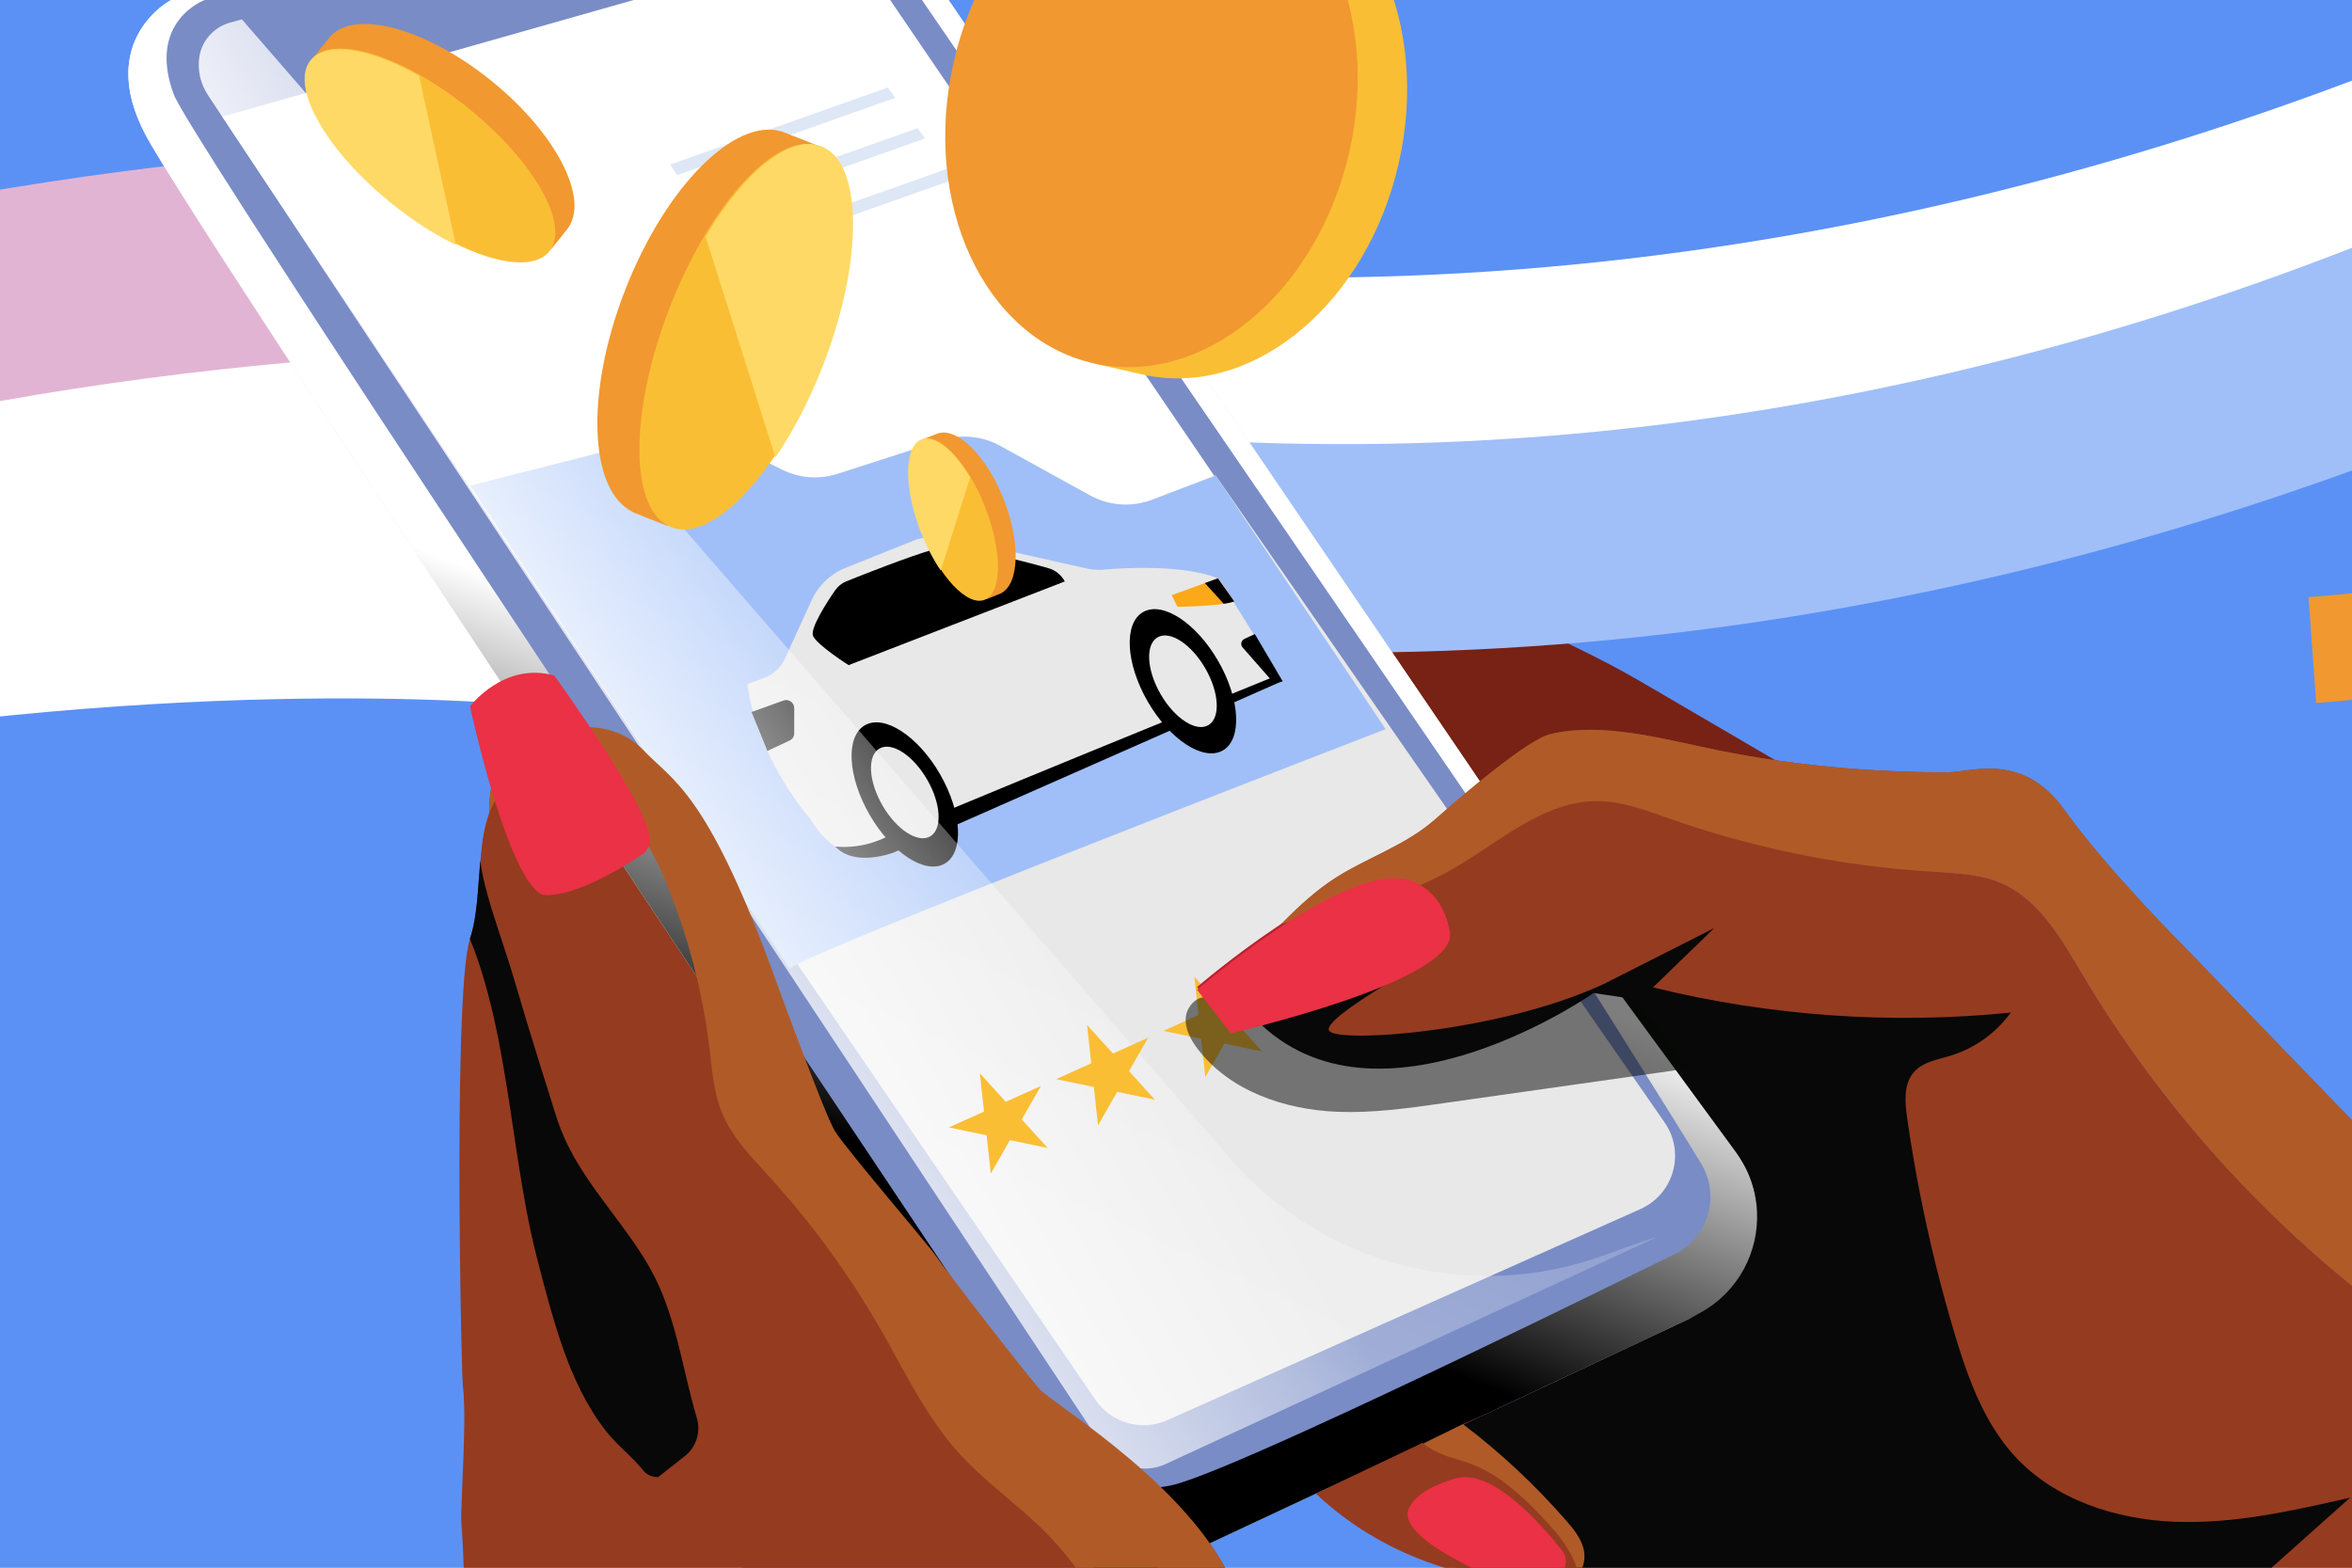
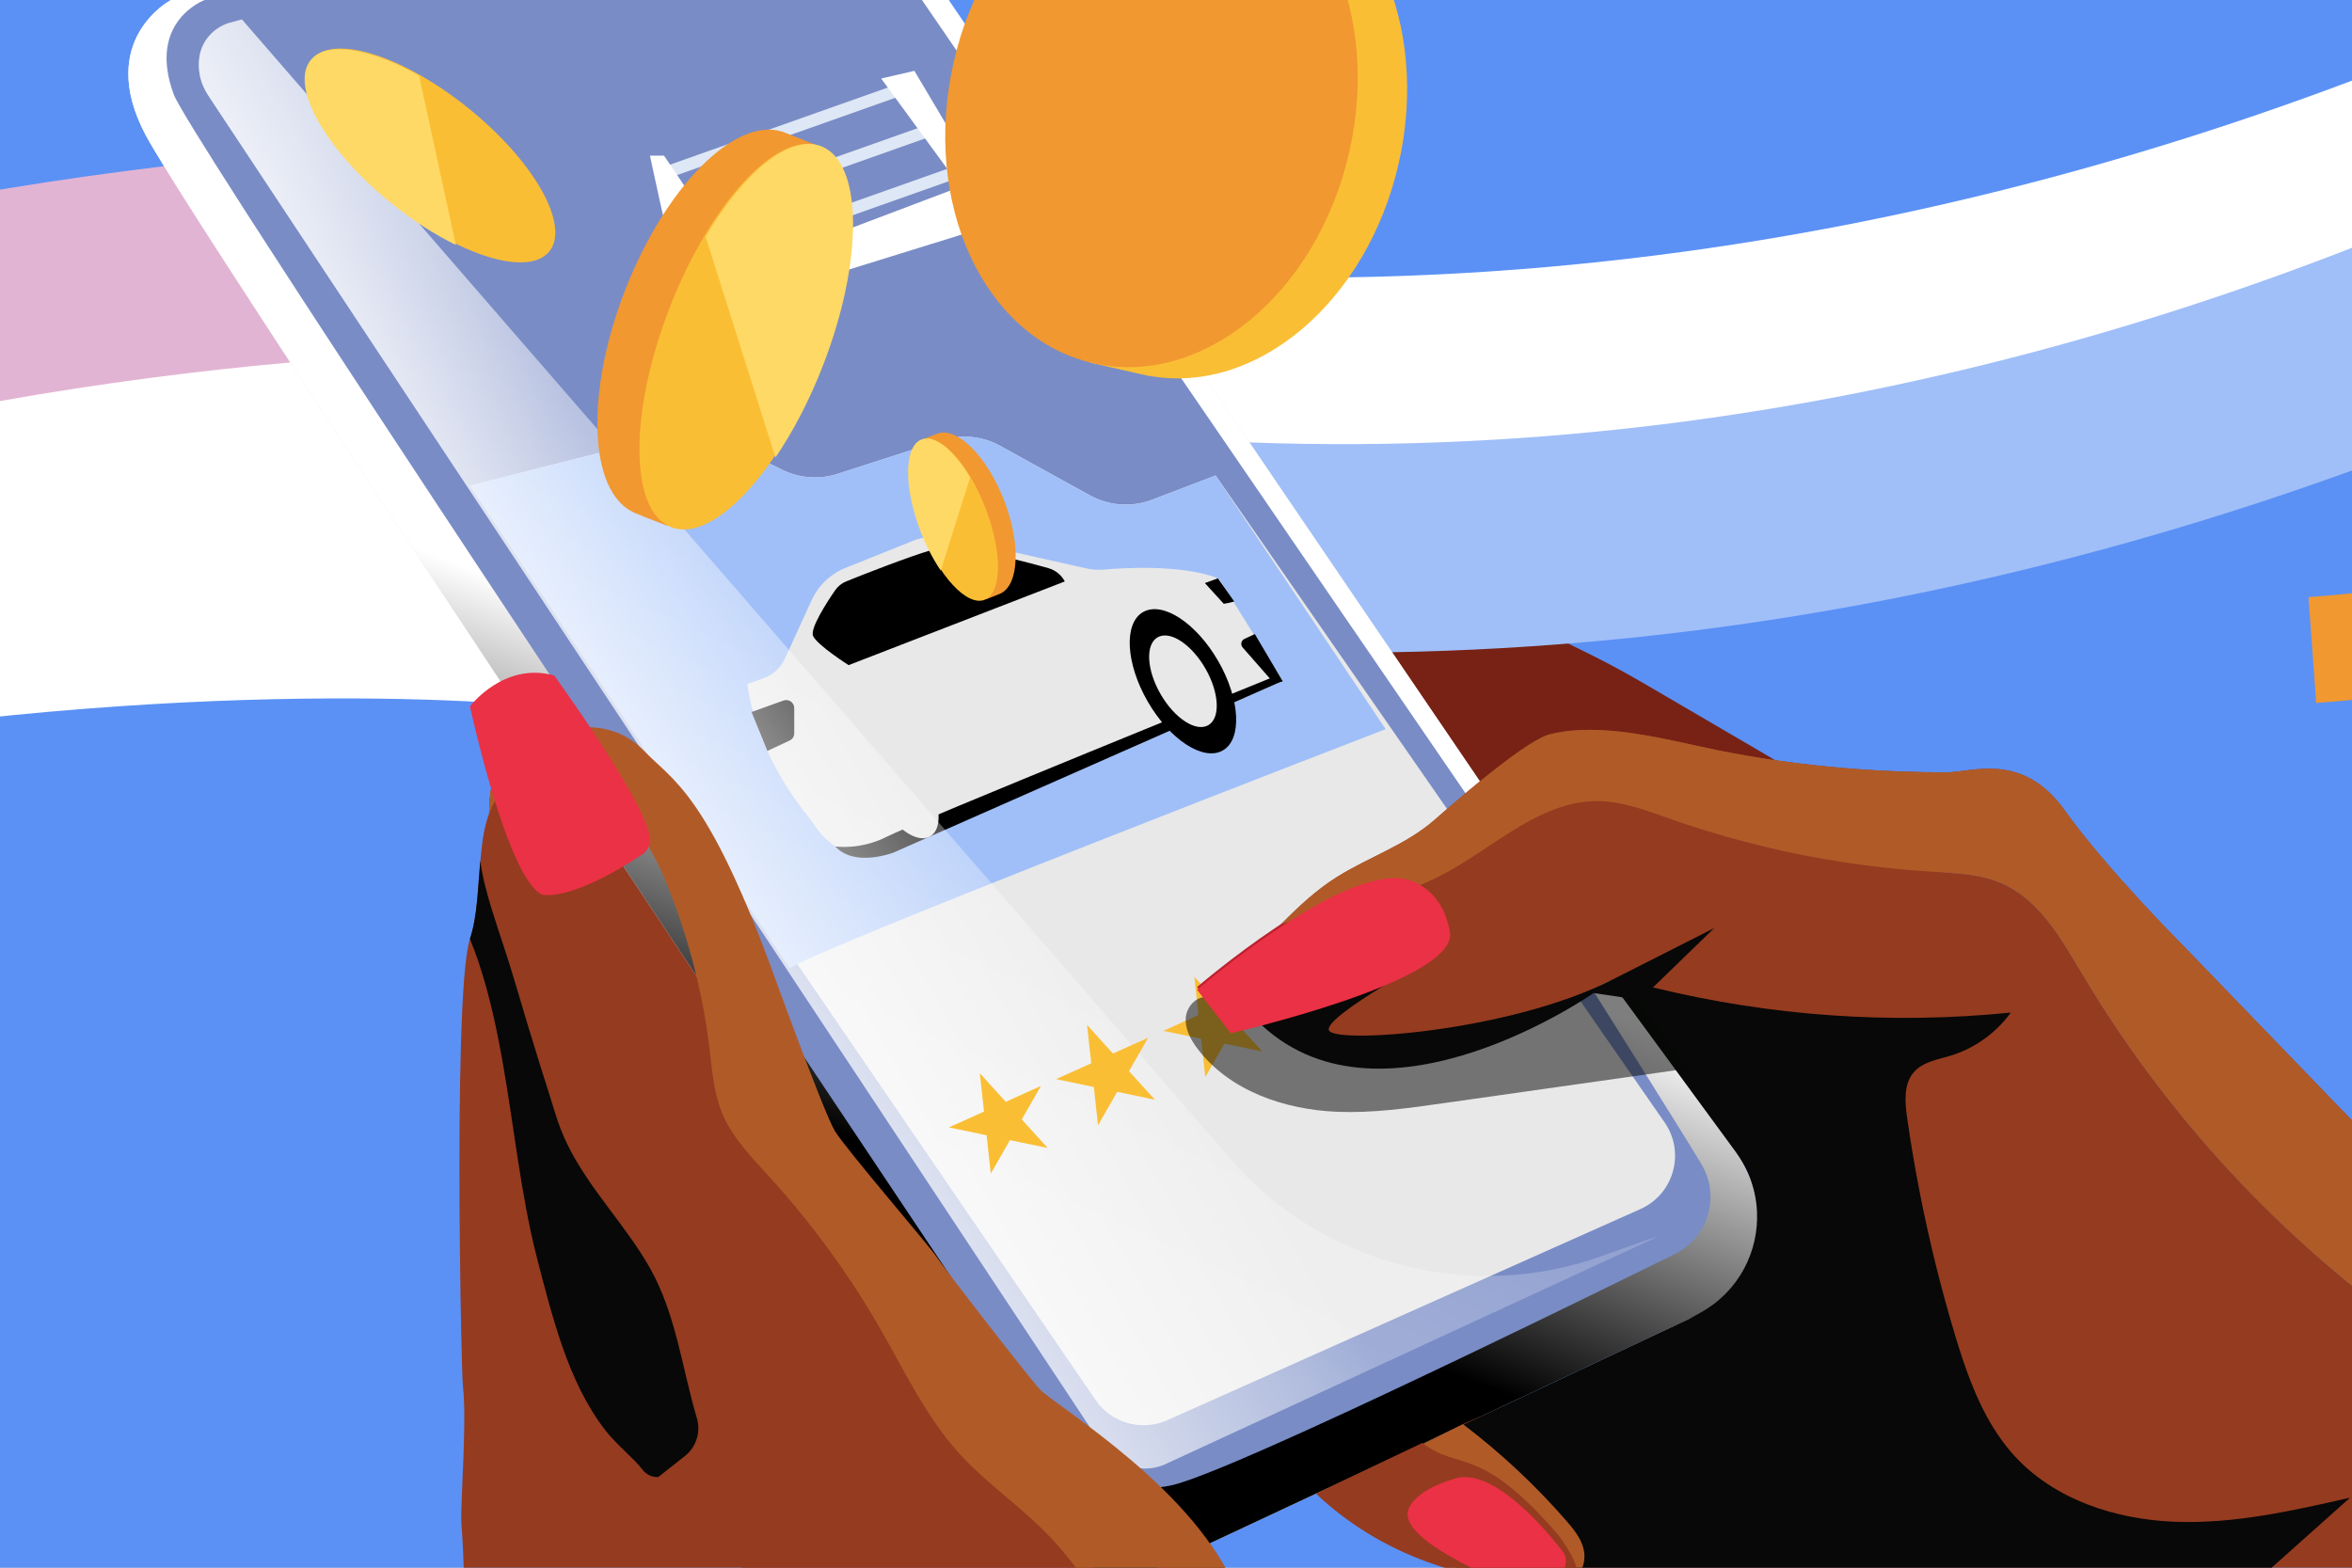
<svg xmlns="http://www.w3.org/2000/svg" width="558" height="372" viewBox="0 0 558 372" fill="none">
  <rect x="0" y="0" width="558" height="372" fill="#333333" stroke="none" />
  <g clip-path="url(#clip0_283_44073)">
    <rect width="558" height="372" fill="white" />
    <g clip-path="url(#clip1_283_44073)">
      <path d="M591.691 0C582.452 3.906 572.991 7.223 563.348 10.058C540.289 16.848 516.219 20.86 491.81 23.415C464.74 26.25 437.255 27.302 410.301 28.343C357.019 30.407 303.603 33.088 250.311 37.157C248.373 37.302 246.434 37.456 244.496 37.611C242.056 37.804 239.626 37.996 237.195 38.199C234.785 38.382 232.383 38.575 229.972 38.787C228.034 38.941 226.096 39.105 224.157 39.269H224.148C211.929 40.311 199.72 41.43 187.511 42.645H187.492C179.362 43.455 171.223 44.294 163.103 45.181C160.788 45.441 158.473 45.692 156.159 45.962C137.209 48.084 118.298 50.447 99.434 53.079C90.379 54.343 81.343 55.664 72.316 57.053C72.278 57.062 72.239 57.062 72.191 57.072C69.317 57.515 66.443 57.959 63.579 58.422C59.76 59.029 55.951 59.647 52.141 60.273C-16.59 71.634 -84.52 86.977 -151.043 107.991C-219.967 129.776 -290.232 160.231 -340.129 210.822C-342.327 213.04 -344.478 215.297 -346.59 217.602V0H591.691Z" fill="#5B91F5" />
      <path d="M517.821 0C488.726 12.286 457.393 18.825 425.357 22.595C395.905 26.067 365.855 27.205 336.432 28.343C306.7 29.491 276.93 30.841 247.159 32.509C245.192 32.625 243.215 32.731 241.238 32.847C238.769 32.991 236.31 33.136 233.851 33.281C231.546 33.416 229.251 33.551 226.956 33.695C224.757 33.83 222.568 33.965 220.379 34.1L209.674 34.795H209.664C206.405 35.017 203.136 35.229 199.876 35.46C188.737 36.222 177.618 37.051 166.499 37.939H166.489C163.876 38.141 161.262 38.353 158.649 38.575C157.318 38.681 155.978 38.787 154.637 38.903C153.731 38.98 152.814 39.057 151.908 39.134C151.889 39.144 151.869 39.144 151.84 39.144C131.965 40.822 112.118 42.712 92.309 44.853C83.591 45.798 74.874 46.782 66.175 47.833C66.146 47.823 66.127 47.833 66.098 47.843C63.214 48.18 60.331 48.527 57.447 48.894C53.57 49.366 49.684 49.858 45.807 50.36C35.459 51.7 25.131 53.108 14.822 54.603C-66.379 66.388 -146.615 83.255 -224.903 107.991C-259.63 118.965 -294.685 132.139 -327.31 148.987C-328.969 149.835 -330.608 150.693 -332.247 151.571C-337.089 154.136 -341.862 156.798 -346.578 159.546V112.938C-248.974 60.351 -143.587 22.238 -34.969 0H517.821Z" fill="#5B91F5" />
      <path d="M553.33 -88.399C546.026 -84 538.503 -80.017 530.803 -76.407C481.363 -53.158 424.414 -44.702 369.652 -36.479C323.148 -29.494 276.164 -21.887 229.182 -13.217C227.314 -12.875 225.436 -12.524 223.569 -12.173C221.187 -11.73 218.796 -11.287 216.414 -10.835C213.766 -10.341 211.127 -9.838 208.49 -9.325C197.631 -7.259 186.788 -5.116 175.95 -2.916L175.941 -2.915C173.513 -2.43 171.097 -1.936 168.671 -1.432C156.524 1.072 144.383 3.653 132.269 6.338C116.287 9.852 100.349 13.547 84.475 17.419C74.876 19.738 65.304 22.141 55.755 24.6C55.699 24.615 55.642 24.629 55.585 24.644C52.744 25.386 49.893 26.12 47.053 26.872C43.341 27.852 39.63 28.833 35.921 29.832C-38.309 49.828 -110.792 74.109 -179.511 104.499C-245.905 133.871 -312.677 172.081 -356.692 228.252L-360.355 184.769C-315.347 136.701 -252.951 103.756 -191.066 78.307C-122.258 50.019 -51.313 28.035 20.866 10.351C24.62 9.425 28.377 8.518 32.144 7.63C34.941 6.949 37.751 6.287 40.56 5.634C40.588 5.622 40.626 5.619 40.655 5.616C49.206 3.609 57.782 1.667 66.371 -0.218C73.945 -1.882 81.512 -3.497 89.103 -5.075C89.122 -5.076 89.141 -5.078 89.17 -5.08C101.486 -7.647 113.831 -10.11 126.204 -12.468C127.632 -12.743 129.071 -13.019 130.5 -13.285C132.053 -13.58 133.606 -13.876 135.15 -14.16L135.168 -14.162C147.01 -16.389 158.87 -18.52 170.737 -20.575C174.171 -21.164 177.615 -21.754 181.05 -22.334C184.294 -22.888 187.538 -23.432 190.784 -23.967C192.942 -24.323 195.108 -24.679 197.275 -25.036C199.509 -25.398 201.752 -25.771 203.987 -26.124C206.402 -26.521 208.818 -26.899 211.225 -27.285C212.084 -27.425 212.944 -27.556 213.803 -27.696C214.883 -27.864 215.962 -28.033 217.032 -28.2C235.992 -31.181 254.966 -33.99 273.962 -36.654C303.171 -40.77 332.408 -44.568 361.612 -48.17C372.464 -49.51 383.403 -50.858 394.352 -52.322C440.909 -58.557 487.718 -66.981 529.261 -86.333C529.28 -86.344 529.299 -86.346 529.307 -86.365L553.331 -88.389L553.33 -88.399Z" fill="#5B91F5" />
      <path d="M739.838 0V363.917H-346.59V313.876C-318.498 292.91 -285.651 277.085 -253.055 263.815C-135.459 215.934 -11.941 192.49 112.569 172.296C116.552 171.649 120.545 171.003 124.527 170.367H124.537C128.356 169.75 132.185 169.132 136.003 168.525H136.013C136.38 168.467 136.756 168.409 137.122 168.351C139.755 167.937 142.388 167.512 145.02 167.088C145.213 167.059 145.406 167.03 145.599 167.001C145.647 166.991 145.695 166.982 145.744 166.972H145.753C146.091 166.924 146.438 166.866 146.776 166.808C157.49 165.111 168.194 163.423 178.909 161.736H178.938C183.258 161.041 187.588 160.366 191.908 159.672C194.194 159.315 196.489 158.949 198.775 158.592C205.226 157.56 211.688 156.528 218.139 155.486C223.395 154.647 228.651 153.799 233.907 152.94C240.523 151.86 247.138 150.771 253.754 149.671C257.284 149.083 260.803 148.495 264.323 147.897C266.001 147.617 267.679 147.328 269.348 147.048C272.212 146.556 275.057 146.064 277.921 145.573H277.931C282.868 144.724 287.816 143.856 292.753 142.978C297.479 142.149 302.195 141.31 306.91 140.452C307.103 140.413 307.306 140.375 307.499 140.346C309.341 140.008 311.182 139.671 313.024 139.333C313.372 139.275 313.719 139.208 314.056 139.14C315.715 138.841 317.364 138.533 319.013 138.224C325.475 137.028 331.926 135.804 338.378 134.55C406.328 121.386 473.68 105.349 539.614 82.936C590.273 65.722 644.481 37.292 684.28 0H739.838Z" fill="#5B91F5" />
      <path d="M758.586 0V377.206H-346.59V342.643C-315.026 313.702 -274.474 293.469 -234.307 277.114C-122.083 231.421 -3.706 206.309 115.867 184.861C116.282 184.784 116.697 184.707 117.121 184.63C117.169 184.62 117.217 184.62 117.275 184.601C122.251 183.714 127.228 182.827 132.213 181.949C136.003 181.274 139.793 180.608 143.583 179.953C143.94 179.885 144.297 179.818 144.654 179.76C147.267 179.307 149.881 178.844 152.494 178.39C152.523 178.381 152.543 178.381 152.571 178.381C152.687 178.352 152.813 178.333 152.928 178.313C152.996 178.304 153.054 178.294 153.121 178.284C153.15 178.275 153.189 178.265 153.218 178.265C153.632 178.188 154.047 178.12 154.462 178.043C163.025 176.558 171.579 175.073 180.143 173.597C180.162 173.597 180.172 173.588 180.191 173.588C182.94 173.115 185.679 172.643 188.427 172.17C192.583 171.457 196.73 170.733 200.877 170.02C202.661 169.711 204.445 169.402 206.229 169.113C206.249 169.094 206.278 169.094 206.297 169.094C206.509 169.055 206.721 169.017 206.933 168.978C206.943 168.968 206.953 168.968 206.962 168.978C220.608 166.625 234.235 164.253 247.871 161.861C254.853 160.636 261.835 159.392 268.817 158.148C270.129 157.917 271.431 157.676 272.733 157.444C276.417 156.788 280.101 156.123 283.775 155.448C285.086 155.216 286.388 154.975 287.69 154.734C290.014 154.31 292.339 153.886 294.672 153.461C296.042 153.201 297.411 152.95 298.79 152.699C298.858 152.68 298.925 152.67 299.002 152.661C303.766 151.774 308.53 150.886 313.294 149.98C313.555 149.932 313.815 149.883 314.076 149.835H314.085C315.725 149.527 317.345 149.218 318.975 148.909C319.495 148.813 320.016 148.707 320.537 148.61H320.547C322.176 148.302 323.806 147.984 325.436 147.675C334.366 145.949 343.277 144.203 352.188 142.4C423.311 128.069 493.681 111.058 562.258 87.749C618.78 68.529 675.91 43.628 716.24 0H758.586Z" fill="#5B91F5" />
      <path d="M207.405 207.158C212.507 207.158 216.643 198.605 216.643 188.053C216.643 177.502 212.507 168.949 207.405 168.949C202.302 168.949 198.166 177.502 198.166 188.053C198.166 198.605 202.302 207.158 207.405 207.158Z" fill="#E3AB57" />
      <path d="M289.33 101.346C289.33 101.346 300.324 109.341 324.298 125.658C341.783 137.559 364.58 149.102 375.642 154.483C380.541 156.865 385.343 159.44 390.04 162.189C401.69 168.997 423.128 181.525 431.19 186.269C442.512 192.933 354.599 209.906 354.599 207.746C354.599 205.586 289.33 101.356 289.33 101.356V101.346Z" fill="#772215" />
      <path fill-rule="evenodd" clip-rule="evenodd" d="M-368.657 283.388C-170.874 78.413 110.068 78.843 175.043 84.554L179.373 35.286C109.498 29.145 -190.715 27.749 -404.248 249.046L-368.657 283.388Z" fill="#E2B4D3" />
      <path fill-rule="evenodd" clip-rule="evenodd" d="M-421.869 415.538C-224.086 210.563 56.857 210.993 121.832 216.704L126.162 167.436C56.287 161.295 -243.926 159.898 -457.459 381.196L-421.869 415.538Z" fill="#5B91F5" />
      <path fill-rule="evenodd" clip-rule="evenodd" d="M238.919 100.089C521.241 137.867 741.138 -36.981 788.518 -81.817L822.513 -45.897C771.565 2.32 537.163 189.896 232.359 149.109L238.919 100.089Z" fill="#A0BFF8" />
      <path fill-rule="evenodd" clip-rule="evenodd" d="M229.333 11.118C511.655 48.897 731.554 -125.951 778.925 -170.787L812.928 -134.867C761.98 -86.65 527.577 100.926 222.773 60.139L229.333 11.118Z" fill="#5B91F5" />
      <path d="M150.971 0L72.558 22.104L52.74 27.687C52.74 27.687 34.908 8.824 55.883 2.835L75.75 0H150.971Z" fill="#798CC6" />
      <path d="M293.66 379H177.057C176.989 378.402 176.912 377.804 176.835 377.206C176.256 372.732 175.398 368.305 174.357 363.917C172.582 356.395 170.277 348.998 167.895 341.64C167.432 340.203 166.989 338.766 166.564 337.32C165.224 332.787 164.076 328.226 162.967 323.606C162.842 323.085 162.716 322.574 162.591 322.054C161.27 316.605 159.804 311.166 157.605 305.997C157.287 305.264 156.959 304.531 156.612 303.817C153.044 296.469 147.807 290.133 143.014 283.536C141.365 281.27 139.764 278.965 138.308 276.583C136.775 274.085 135.386 271.491 134.258 268.781C133.023 265.792 132.165 262.648 131.191 259.562C129.021 252.647 126.871 245.733 124.788 238.789C123.775 235.404 122.859 231.981 121.798 228.615C120.969 225.953 120.052 223.321 119.165 220.678C117.285 215.027 115.385 209.231 114.787 203.271C114.662 201.94 114.604 200.59 114.642 199.25C114.642 199.211 114.633 199.173 114.623 199.134C114.951 197.09 115.404 195.161 116.05 193.425V192.991C116.05 192.644 116.05 192.306 116.06 191.969C116.079 191.622 116.089 191.284 116.108 190.947C116.118 190.734 116.137 190.532 116.156 190.32C116.234 189.259 116.369 188.246 116.561 187.272C116.735 186.337 116.976 185.44 117.275 184.601C118.172 182.045 119.619 179.953 121.817 178.602C123.891 177.32 125.926 176.278 127.903 175.449C131.837 173.8 135.55 173.009 138.954 172.98C139.398 172.971 139.842 172.98 140.275 173.009C145.068 173.25 149.177 175.054 152.33 178.14C152.407 178.217 152.494 178.294 152.571 178.381C152.648 178.448 152.716 178.525 152.793 178.602C153.314 179.152 153.844 179.673 154.384 180.184C154.481 180.281 154.587 180.377 154.683 180.473C154.693 180.483 154.703 180.483 154.703 180.493C155.484 181.226 156.294 181.968 157.133 182.759C157.673 183.26 158.222 183.791 158.782 184.36C162.225 187.812 166.236 192.731 171.328 202.702C172.775 205.538 174.308 208.787 175.948 212.529C175.977 212.577 175.996 212.645 176.015 212.703C176.015 212.703 176.018 212.71 176.025 212.722C176.507 213.812 176.989 214.959 177.481 216.136C177.481 216.136 177.491 216.136 177.491 216.155C179.149 220.1 180.905 224.545 182.766 229.56C182.766 229.56 186.604 240.168 190.491 250.41C190.491 250.42 190.5 250.42 190.5 250.429C193.673 258.781 196.884 266.901 198.08 268.849C199.035 270.402 202.246 274.423 206.017 279.023C212.806 287.278 221.418 297.423 222.055 298.494C222.17 298.677 222.518 299.169 223.067 299.911C223.993 301.155 225.468 303.113 227.253 305.447C227.272 305.476 227.301 305.514 227.33 305.543C230.898 310.211 235.662 316.354 239.616 321.378C242.914 325.554 245.653 328.968 246.704 330.125C247.736 331.263 251.757 334.002 257.1 337.975C257.765 338.486 258.46 339.007 259.173 339.547C262.501 342.074 266.213 345.025 269.965 348.313C271.653 349.789 273.34 351.332 275.009 352.933C278.548 356.347 281.971 360.021 284.98 363.917C285.607 364.708 286.205 365.508 286.784 366.328C289.272 369.819 291.403 373.455 292.956 377.206C293.148 377.659 293.332 378.113 293.496 378.566C293.553 378.711 293.611 378.855 293.66 379Z" fill="#953B20" />
      <path d="M293.661 378.566H293.497L259.725 378.759L219.269 379H110.16C110.16 378.576 110.15 377.968 110.14 377.206C110.082 374.149 109.947 368.71 109.639 363.917C109.581 363.146 109.523 362.384 109.465 361.661C109.234 358.893 110.053 347.272 110.14 338.024C110.179 334.456 110.111 331.244 109.832 329.026C109.774 328.563 109.687 326.634 109.6 323.587C109.485 319.681 109.359 313.943 109.253 307.144C109.147 300.905 109.07 293.778 109.022 286.352C108.877 259.668 109.301 229.203 111.5 222.79C111.751 222.057 111.963 221.296 112.156 220.505C112.214 220.312 112.252 220.119 112.291 219.916C112.329 219.743 112.368 219.56 112.407 219.386C112.416 219.357 112.426 219.319 112.426 219.28C112.484 218.962 112.551 218.624 112.609 218.296C112.638 218.171 112.657 218.046 112.677 217.911C112.734 217.544 112.792 217.158 112.85 216.782C112.898 216.474 112.937 216.155 112.976 215.837C113.168 214.362 113.313 212.828 113.429 211.285C113.554 209.742 113.66 208.19 113.776 206.647C113.843 205.827 113.901 205.007 113.978 204.197C114.326 200.127 114.846 196.222 116.052 192.991C116.052 192.644 116.052 192.306 116.062 191.969C116.062 191.766 116.062 191.573 116.071 191.371C116.081 191.082 116.09 190.792 116.11 190.513C116.11 190.455 116.119 190.387 116.119 190.329C116.158 189.77 116.206 189.22 116.274 188.68C116.293 188.468 116.322 188.246 116.36 188.034C116.399 187.716 116.447 187.407 116.515 187.108C116.553 186.887 116.592 186.674 116.64 186.462C116.64 186.366 116.679 186.269 116.698 186.173C116.727 186.028 116.766 185.884 116.804 185.739C116.862 185.488 116.929 185.228 117.016 184.987C117.045 184.861 117.074 184.746 117.122 184.63C117.122 184.601 117.142 184.562 117.161 184.534C117.238 184.263 117.335 183.993 117.441 183.733C117.46 183.656 117.489 183.579 117.527 183.511C117.643 183.222 117.768 182.933 117.903 182.653C118.039 182.364 118.183 182.094 118.337 181.824C118.521 181.496 118.723 181.187 118.926 180.898C119.051 180.724 119.176 180.56 119.311 180.396C119.495 180.165 119.678 179.953 119.88 179.741C119.948 179.673 120.016 179.596 120.093 179.528C120.218 179.393 120.353 179.268 120.498 179.143C120.652 179.008 120.806 178.873 120.98 178.747C120.98 178.738 120.999 178.738 121.009 178.728C121.115 178.641 121.221 178.564 121.337 178.487C121.491 178.381 121.655 178.275 121.819 178.169C122.214 177.928 122.6 177.696 122.995 177.465C123.343 177.262 123.699 177.069 124.047 176.876C124.104 176.847 124.153 176.818 124.201 176.799C124.577 176.587 124.943 176.394 125.31 176.211C125.619 176.057 125.937 175.902 126.245 175.758C126.573 175.603 126.891 175.449 127.219 175.314C127.374 175.247 127.528 175.179 127.682 175.112C128.184 174.899 128.676 174.697 129.158 174.514C129.572 174.359 129.987 174.215 130.402 174.08C130.932 173.887 131.463 173.732 131.983 173.588C132.34 173.482 132.697 173.395 133.054 173.308C133.237 173.26 133.42 173.212 133.604 173.183C133.931 173.106 134.25 173.038 134.568 172.99C134.857 172.922 135.137 172.874 135.417 172.845C135.802 172.778 136.198 172.73 136.574 172.691C137.066 172.633 137.557 172.595 138.04 172.575C138.252 172.566 138.464 172.556 138.676 172.556C139.12 172.537 139.554 172.546 139.978 172.556C140.229 172.566 140.47 172.575 140.721 172.595C140.914 172.604 141.116 172.623 141.309 172.652C141.55 172.662 141.791 172.691 142.023 172.73C142.215 172.749 142.418 172.778 142.611 172.816C142.833 172.855 143.054 172.893 143.276 172.942C143.855 173.048 144.424 173.192 144.983 173.366C145.263 173.443 145.543 173.54 145.813 173.636L145.986 173.694C146.218 173.781 146.449 173.867 146.671 173.964C146.719 173.974 146.767 173.993 146.806 174.022C146.999 174.099 147.182 174.176 147.365 174.263C148.224 174.658 149.043 175.121 149.824 175.652C150.017 175.777 150.2 175.912 150.384 176.047C150.557 176.172 150.721 176.298 150.885 176.423C150.982 176.491 151.078 176.568 151.165 176.645C151.31 176.77 151.445 176.886 151.589 177.011C151.599 177.011 151.599 177.021 151.599 177.021C152.014 177.378 152.409 177.754 152.795 178.159C152.843 178.207 152.891 178.255 152.93 178.304C153.142 178.525 153.364 178.738 153.576 178.95C153.585 178.959 153.585 178.969 153.595 178.969C153.691 179.075 153.798 179.172 153.894 179.268C154.27 179.634 154.646 179.991 155.032 180.348C155.244 180.551 155.456 180.744 155.668 180.946C156.276 181.505 156.893 182.074 157.53 182.682C157.636 182.788 157.752 182.894 157.858 183C157.858 183 157.861 183.003 157.867 183.01C157.983 183.116 158.099 183.232 158.214 183.347L158.581 183.714C158.706 183.83 158.832 183.955 158.947 184.08C160.404 185.556 161.956 187.292 163.654 189.568C163.798 189.76 163.943 189.953 164.087 190.156C165.447 192.017 166.894 194.235 168.446 196.926C168.736 197.427 169.025 197.938 169.314 198.469C169.903 199.53 170.51 200.658 171.127 201.863C171.407 202.413 171.696 202.982 171.995 203.57C172.044 203.676 172.101 203.782 172.159 203.898C172.709 205.007 173.268 206.174 173.837 207.399C174.175 208.132 174.532 208.884 174.879 209.665C175.409 210.842 175.949 212.066 176.499 213.349C176.528 213.417 176.557 213.484 176.586 213.552C177.049 214.622 177.521 215.741 177.994 216.888C177.994 216.898 177.994 216.908 177.994 216.917C178.428 217.949 178.862 219.02 179.296 220.119C180.405 222.887 181.562 225.876 182.758 229.107C182.758 229.107 184.879 234.97 187.56 242.184C187.676 242.493 187.802 242.811 187.917 243.129C188.631 245.038 189.373 247.035 190.135 249.021C190.261 249.349 190.386 249.687 190.511 250.015C190.637 250.343 190.762 250.68 190.888 251.008C191.196 251.818 191.505 252.628 191.813 253.419C192.064 254.094 192.324 254.759 192.585 255.415C193.597 258.038 194.571 260.497 195.42 262.58C195.507 262.773 195.584 262.976 195.671 263.169C195.97 263.882 196.249 264.548 196.51 265.155C196.626 265.416 196.732 265.657 196.828 265.888C197.349 267.046 197.773 267.923 198.072 268.405C198.255 268.704 198.525 269.09 198.863 269.563C198.979 269.717 199.104 269.881 199.229 270.054C199.76 270.778 200.425 271.636 201.187 272.6C201.438 272.919 201.689 273.247 201.968 273.584C202.537 274.298 203.145 275.06 203.781 275.85C204.051 276.178 204.331 276.516 204.611 276.863C205.18 277.557 205.758 278.271 206.356 278.994C206.424 279.081 206.491 279.158 206.568 279.245C209.876 283.266 213.55 287.664 216.492 291.194C216.675 291.406 216.849 291.618 217.022 291.83C217.88 292.872 218.671 293.817 219.366 294.656C219.472 294.8 219.587 294.935 219.693 295.061C219.906 295.321 220.118 295.572 220.311 295.813C220.504 296.044 220.677 296.266 220.841 296.469C220.88 296.517 220.909 296.555 220.937 296.594C221.063 296.748 221.179 296.893 221.294 297.028C221.69 297.539 221.95 297.886 222.047 298.041C222.075 298.098 222.133 298.176 222.21 298.282C222.249 298.34 222.288 298.397 222.336 298.465C222.374 298.523 222.432 298.6 222.49 298.677C222.548 298.754 222.606 298.841 222.673 298.928C222.857 299.198 223.098 299.516 223.377 299.883C223.782 300.432 224.274 301.088 224.834 301.831C224.872 301.869 224.901 301.917 224.94 301.975C225.605 302.843 226.348 303.827 227.167 304.897C227.437 305.245 227.707 305.611 227.997 305.977C230.581 309.353 233.706 313.384 236.666 317.174C236.84 317.396 237.014 317.617 237.187 317.839C238.132 319.054 239.068 320.241 239.955 321.369C240.35 321.88 240.746 322.372 241.132 322.854C241.43 323.24 241.729 323.616 242.028 323.982C242.607 324.715 243.157 325.4 243.668 326.036C243.919 326.355 244.16 326.644 244.381 326.924C245.192 327.917 245.857 328.727 246.339 329.277C246.474 329.431 246.59 329.566 246.696 329.682C247.111 330.145 248.017 330.858 249.3 331.823C249.666 332.093 250.062 332.382 250.486 332.691C250.804 332.932 251.142 333.173 251.499 333.433C251.884 333.713 252.28 334.012 252.704 334.311C253.032 334.562 253.389 334.812 253.746 335.073C254.353 335.516 254.99 335.979 255.645 336.461C256.301 336.953 256.986 337.464 257.69 337.985C257.979 338.207 258.278 338.438 258.587 338.66C259.947 339.692 261.383 340.801 262.869 341.978C263.331 342.344 263.794 342.711 264.267 343.096C266.311 344.745 268.423 346.51 270.535 348.381C271.307 349.066 272.088 349.76 272.85 350.474C273.081 350.686 273.313 350.888 273.535 351.101C274.161 351.689 274.779 352.277 275.396 352.875C275.82 353.29 276.245 353.704 276.669 354.129C276.968 354.428 277.267 354.727 277.566 355.035C277.961 355.44 278.347 355.845 278.742 356.25C278.974 356.501 279.215 356.752 279.446 357.003C279.851 357.437 280.256 357.88 280.652 358.324C281.047 358.748 281.423 359.172 281.79 359.606C282.175 360.04 282.552 360.474 282.918 360.918C282.986 360.995 283.053 361.082 283.111 361.159C283.477 361.593 283.824 362.017 284.172 362.451C284.557 362.934 284.934 363.416 285.31 363.908C285.898 364.669 286.457 365.431 287.007 366.212C287.528 366.945 288.029 367.688 288.511 368.44C288.743 368.797 288.965 369.154 289.186 369.511C289.418 369.877 289.64 370.243 289.852 370.61C290.074 370.976 290.286 371.353 290.498 371.729C290.729 372.153 290.961 372.568 291.173 372.992C291.414 373.455 291.655 373.918 291.877 374.381C292.099 374.844 292.321 375.316 292.523 375.779C292.735 376.252 292.928 376.724 293.121 377.197C293.179 377.322 293.227 377.438 293.266 377.563C293.41 377.891 293.536 378.229 293.652 378.556L293.661 378.566Z" fill="#953B20" />
      <path d="M412.71 305.756C410.714 307.829 408.294 309.449 405.69 310.664L400.636 313.027L383.036 321.272H383.027L351.569 335.998H351.55L351.54 336.008L347.21 338.043L347.113 338.082L343.044 339.991H343.034L340.594 341.129L340.546 341.158L337.605 342.537L315.106 353.068L312.193 354.428L291.932 363.917L287.014 366.222L286.782 366.328L267.35 375.422L260.021 372.751L254.041 363.917L236.229 337.619L225.255 321.417L224.387 320.134C224.387 320.134 219.497 312.844 211.291 300.567C207.337 294.656 202.611 287.587 197.278 279.621C188.078 265.83 177.075 249.349 165.193 231.528C159.6 223.128 153.804 214.429 147.912 205.567C143.765 199.327 139.56 193.001 135.336 186.645C134.999 186.125 134.652 185.604 134.304 185.083C133.61 184.042 132.906 183 132.212 181.949C130.784 179.779 129.338 177.619 127.901 175.449C127.833 175.333 127.756 175.227 127.679 175.112C126.628 173.53 125.577 171.948 124.535 170.367H124.526C122.607 167.464 120.687 164.571 118.759 161.687C99.442 132.525 80.695 104.114 65.757 81.239C64.223 78.896 62.738 76.6 61.291 74.382C60.453 73.09 59.633 71.836 58.832 70.592C56.46 66.957 54.232 63.504 52.14 60.273C50.664 57.969 49.256 55.779 47.925 53.706C47.646 53.272 47.376 52.848 47.105 52.423C46.652 51.719 46.218 51.035 45.794 50.36C39.988 41.246 36.035 34.843 34.569 32.075C22.581 9.432 40.557 0 40.557 0H225.052L246.635 31.747L246.683 31.824L247.156 32.509L250.309 37.157L256.018 45.547L257.484 47.708L261.409 53.484L298.258 107.692L319.012 138.224L325.434 147.675L329.379 153.471L351.087 185.401L351.357 185.806L358.995 197.041L365.543 206.676L376.257 222.433L382.583 231.74L382.622 231.798L382.94 232.27H382.95L383.229 232.694L384.348 234.324L386.045 236.841L395.38 250.564C396.152 251.693 396.923 252.821 397.714 253.94C400.202 257.508 402.787 261.009 405.468 264.432C405.912 265.011 406.365 265.57 406.818 266.139C408.612 268.376 410.782 271.347 412.739 274.732C412.797 274.818 412.845 274.896 412.894 274.982C413.607 276.236 414.292 277.548 414.928 278.898C414.928 278.917 414.948 278.936 414.957 278.956C414.967 278.985 414.977 279.004 414.986 279.033C416.201 281.665 417.195 284.453 417.754 287.288C418.998 293.604 418.092 300.162 412.71 305.756Z" fill="#E8E8E8" />
      <path d="M412.71 305.756C410.714 307.829 408.294 309.449 405.69 310.664L400.636 313.027L383.036 321.272H383.027L351.569 335.998H351.55L351.54 336.008L347.21 338.043L347.113 338.082L343.044 339.991H343.034L340.594 341.129L340.546 341.158L337.605 342.537L315.106 353.068L312.193 354.428L291.932 363.917L287.014 366.222L286.782 366.328L267.35 375.422L260.021 372.751L254.041 363.917L236.229 337.619L225.255 321.417L224.387 320.134C224.387 320.134 219.497 312.844 211.291 300.567C207.337 294.656 202.611 287.587 197.278 279.621C188.078 265.83 177.075 249.349 165.193 231.528C159.6 223.128 153.804 214.429 147.912 205.567C143.765 199.327 139.56 193.001 135.336 186.645C134.999 186.125 134.652 185.604 134.304 185.083C133.61 184.042 132.906 183 132.212 181.949C130.784 179.779 129.338 177.619 127.901 175.449C127.833 175.333 127.756 175.227 127.679 175.112C126.628 173.53 125.577 171.948 124.535 170.367H124.526C122.607 167.464 120.687 164.571 118.759 161.687C99.442 132.525 80.695 104.114 65.757 81.239C64.223 78.896 62.738 76.6 61.291 74.382C60.453 73.09 59.633 71.836 58.832 70.592C56.46 66.957 54.232 63.504 52.14 60.273C50.664 57.969 49.256 55.779 47.925 53.706C47.646 53.272 47.376 52.848 47.105 52.423C46.652 51.719 46.218 51.035 45.794 50.36C39.988 41.246 36.035 34.843 34.569 32.075C22.581 9.432 40.557 0 40.557 0H225.052L246.635 31.747L246.683 31.824L247.156 32.509L250.309 37.157L256.018 45.547L257.484 47.708L261.409 53.484L298.258 107.692L319.012 138.224L325.434 147.675L329.379 153.471L351.087 185.401L351.357 185.806L358.995 197.041L365.543 206.676L376.257 222.433L382.583 231.74L382.622 231.798L382.94 232.27H382.95L383.229 232.694L384.348 234.324L386.045 236.841L395.38 250.564C396.152 251.693 396.923 252.821 397.714 253.94C400.202 257.508 402.787 261.009 405.468 264.432C405.912 265.011 406.365 265.57 406.818 266.139C408.612 268.376 410.782 271.347 412.739 274.732C412.797 274.818 412.845 274.896 412.894 274.982C413.607 276.236 414.292 277.548 414.928 278.898C414.928 278.917 414.948 278.936 414.957 278.956C414.967 278.985 414.977 279.004 414.986 279.033C416.201 281.665 417.195 284.453 417.754 287.288C418.998 293.604 418.092 300.162 412.71 305.756Z" fill="url(#paint0_linear_283_44073)" />
      <path d="M405.122 288.397C403.955 292.254 401.245 295.649 397.33 297.587C388.554 301.917 369.112 311.474 348.301 321.436C335.475 327.579 322.128 333.867 310.44 339.181H310.43C295.164 346.124 282.733 351.38 278.008 352.441C277.121 352.644 276.253 352.788 275.404 352.885C275.269 352.904 275.144 352.923 275.009 352.933C260.514 354.437 252.027 342.45 252.027 342.45C252.027 342.45 250.947 340.83 248.932 337.831C246.511 334.224 242.75 328.611 237.928 321.388H237.919C234.804 316.73 231.236 311.397 227.301 305.505C227.282 305.486 227.272 305.466 227.253 305.447C226.481 304.29 225.69 303.104 224.89 301.898L224.861 301.869C224.427 301.213 223.983 300.548 223.53 299.883C219.19 293.392 214.475 286.323 209.441 278.801C203.625 270.083 197.396 260.758 190.896 251.018C190.761 250.825 190.635 250.622 190.5 250.429C178.33 232.183 165.214 212.5 151.983 192.596C150.218 189.924 148.444 187.253 146.66 184.582C145.637 183.039 144.615 181.496 143.583 179.953C142.04 177.629 140.497 175.304 138.954 172.98C138.868 172.836 138.771 172.701 138.675 172.556C137.787 171.215 136.891 169.865 136.013 168.525H136.003C134.123 165.69 132.242 162.845 130.371 160.019C110.93 130.712 92.249 102.407 77.051 79.137C75.546 76.832 74.071 74.575 72.634 72.367C71.824 71.123 71.024 69.898 70.243 68.692C67.909 65.105 65.681 61.672 63.579 58.422C62.122 56.175 60.724 54.015 59.393 51.941C59.297 51.787 59.191 51.633 59.104 51.488H59.094C58.535 50.601 57.976 49.742 57.436 48.894C47.936 34.1 41.967 24.437 41.224 22.412C34.802 5.024 48.554 0 48.554 0H218.728L240.715 32.094L240.773 32.172L241.236 32.847L244.496 37.611L250.301 46.078L251.806 48.277L255.769 54.063L301.297 120.508L301.384 120.644L314.056 139.14L320.537 148.61H320.546L324.491 154.368L347.684 188.227L347.954 188.622L355.322 199.375L356.604 201.246C356.604 201.246 358.08 203.58 360.52 207.437C363.075 211.478 366.682 217.187 370.742 223.639C372.883 227.014 375.14 230.602 377.435 234.257C377.531 234.411 377.628 234.556 377.724 234.71C377.734 234.72 377.734 234.729 377.744 234.739C377.946 235.057 378.139 235.375 378.342 235.684C382.45 242.213 386.654 248.896 390.464 254.972C392.788 258.684 394.958 262.166 396.877 265.242C399.876 270.054 402.239 273.893 403.56 276.091C403.627 276.207 403.705 276.332 403.772 276.458C405.961 280.238 406.308 284.549 405.122 288.397Z" fill="#798CC6" />
      <path d="M326.846 238.471C326.412 237.507 325.911 236.6 325.332 235.742C325.245 235.588 325.139 235.433 325.023 235.289C324.917 235.125 324.792 234.951 324.667 234.787C324.339 234.344 323.982 233.919 323.615 233.514C323.239 233.09 322.834 232.675 322.42 232.299C317.173 227.4 309.42 225.635 302.351 228.335C300.625 228.991 298.908 229.647 297.182 230.312C297.143 230.322 297.105 230.341 297.066 230.361C294.308 231.412 291.55 232.463 288.792 233.524C288.744 233.485 288.715 233.456 288.676 233.418C288.609 233.35 288.551 233.302 288.483 233.244C288.464 233.234 288.454 233.215 288.445 233.206C288.435 233.196 288.416 233.186 288.406 233.167C288.406 233.167 288.435 233.186 288.445 233.206C288.425 233.196 288.416 233.186 288.406 233.167C288.358 233.119 288.319 233.08 288.281 233.042C287.885 232.675 287.663 232.473 287.644 232.463C287.741 232.55 287.953 232.752 288.281 233.042C288.049 232.829 287.914 232.714 287.866 232.665C287.779 232.579 287.702 232.521 287.663 232.473C287.683 232.492 287.741 232.55 287.866 232.656C287.885 232.675 287.914 232.704 287.972 232.752C287.634 232.444 287.731 232.53 288.281 233.032C288.261 233.022 288.261 233.022 288.281 233.032C288.3 233.042 288.319 233.061 288.348 233.09C288.435 233.167 288.58 233.312 288.811 233.514C287.442 234.035 286.082 234.556 284.712 235.086C284.587 235.134 284.462 235.183 284.327 235.231C278.849 237.333 273.381 239.435 267.913 241.557C266.679 242.039 265.435 242.492 264.2 242.965C262.117 243.765 260.073 244.633 258.202 245.791C249.908 250.921 248.047 260.98 253.332 268.733C255.386 271.742 257.893 273.95 260.622 275.445C263.535 277.046 266.688 277.856 269.803 278.01C274.181 278.097 277.104 277.625 279.842 276.4C281.781 275.532 283.729 274.674 285.667 273.806C286.94 273.237 288.213 272.668 289.476 272.099C296.246 269.08 303.007 266.052 309.767 263.014C312.92 261.597 316.084 260.179 319.237 258.762C321.976 257.527 324.155 255.724 325.698 253.564C326.113 252.985 326.48 252.377 326.798 251.75C326.904 251.538 327.01 251.326 327.106 251.104C327.888 249.378 328.312 247.507 328.36 245.569C328.428 243.245 327.945 240.834 326.875 238.461L326.846 238.471ZM284.558 267.942C284.452 268.077 284.346 268.203 284.23 268.328C284.201 268.367 284.172 268.405 284.134 268.444C284.028 268.56 283.931 268.675 283.816 268.791C283.806 268.801 283.796 268.81 283.787 268.82C283.584 269.022 283.382 269.225 283.16 269.428C283.121 269.466 283.073 269.505 283.025 269.543C282.803 269.746 282.562 269.939 282.311 270.122C282.138 270.257 281.945 270.392 281.752 270.508C281.597 270.614 281.434 270.72 281.27 270.816C280.768 271.144 280.228 271.424 279.669 271.675C279.341 271.819 279.023 271.954 278.675 272.08C272.079 274.462 265.984 273.237 260.921 268.357C253.775 261.471 256.273 250.478 265.666 247.257C265.907 247.179 266.148 247.102 266.389 247.035C266.63 246.958 266.871 246.9 267.103 246.842C267.219 246.813 267.334 246.784 267.45 246.755C268.733 246.466 269.909 246.311 270.594 246.157C277.306 246.495 281.983 248.703 285.156 253.477C285.339 253.747 285.503 254.017 285.658 254.296C285.812 254.566 285.966 254.856 286.091 255.135C286.226 255.415 286.352 255.704 286.458 255.984C286.574 256.264 286.67 256.553 286.757 256.842C287.172 258.221 287.336 259.629 287.249 261.009C287.239 261.24 287.22 261.462 287.191 261.684C287.172 261.896 287.143 262.108 287.104 262.32C287.027 262.783 286.921 263.236 286.786 263.689C286.747 263.844 286.699 263.998 286.641 264.152C286.583 264.355 286.506 264.548 286.429 264.741C286.39 264.837 286.352 264.924 286.313 265.02C286.149 265.406 285.966 265.782 285.754 266.149C285.677 266.313 285.58 266.477 285.474 266.64C285.474 266.64 285.474 266.66 285.455 266.669C285.368 266.833 285.252 266.997 285.146 267.152C284.963 267.422 284.77 267.692 284.558 267.942ZM287.635 232.463C287.557 232.386 287.557 232.395 287.644 232.473C287.644 232.473 287.625 232.453 287.635 232.463Z" fill="#A3A4A6" />
      <path d="M270.592 246.157C277.304 246.485 281.982 248.703 285.154 253.467C289.706 260.304 286.64 269.206 278.664 272.07C272.068 274.442 265.973 273.227 260.91 268.338C253.764 261.452 256.271 250.468 265.655 247.247C267.554 246.591 269.599 246.36 270.592 246.147V246.157Z" fill="white" />
-       <path d="M294.482 122.312L287.404 128.31L279.361 135.138L264.326 147.897L247.874 161.861L238.857 169.508L222.714 183.203L220.177 185.363L216.725 188.285L216.648 188.352L210.804 193.309L207.872 195.797L201.844 200.918L200.938 201.68L200.427 202.114L200.118 202.374L181.766 217.949L180.358 219.145L176.501 213.359L175.951 212.529L169.74 203.213L169.548 202.914L156.21 182.913L154.387 180.184L153.587 178.969L153.577 178.959L153.124 178.284L145.602 167.001L85.965 77.536L81.5 70.834L79.118 67.265L72.319 57.053L68.047 50.649L66.166 47.833L53.051 28.15L52.742 27.687L72.541 22.075L150.337 0H211.189L233.254 32.413H233.264L233.466 32.721L233.852 33.281L237.199 38.199L243.033 46.772L244.566 49.01L248.53 54.834L253.284 61.816L288.098 112.938L294.482 122.312Z" fill="white" />
      <path d="M276.968 336.982L389.183 286.902C397.12 283.363 399.878 273.478 394.921 266.342L288.405 112.822L273.332 118.58C268.51 120.422 263.129 120.046 258.606 117.558L237.274 105.792C233.041 103.458 228.026 102.976 223.426 104.461L198.718 112.437C194.369 113.845 189.634 113.488 185.535 111.453L171.33 104.394C167.386 102.436 162.853 102.031 158.629 103.265L111.52 115.253L259.879 332.16C263.66 337.686 270.854 339.721 276.968 336.992V336.982Z" fill="#E8E8E8" />
      <path d="M187.406 229.907C186.664 227.824 328.736 173.019 328.736 173.019L288.405 112.832L273.332 118.589C268.51 120.431 263.129 120.055 258.606 117.567L237.274 105.802C233.041 103.468 228.026 102.986 223.426 104.471L198.718 112.446C194.369 113.854 189.634 113.497 185.535 111.463L171.33 104.403C167.386 102.446 162.853 102.041 158.629 103.275L111.52 115.262L187.416 229.927L187.406 229.907Z" fill="#A0BFF8" />
      <path d="M177.309 162.324L181.253 160.887C183.442 160.086 185.226 158.447 186.2 156.325L192.555 142.429C194.156 138.928 197.049 136.17 200.618 134.743L216.568 128.349C219.384 127.221 222.48 126.97 225.441 127.635L257.718 134.878C259.068 135.186 260.467 135.283 261.846 135.157C266.793 134.733 279.86 133.99 288.328 136.98L289.331 137.482L304.317 161.581L209.654 202.914C209.654 202.914 199.412 206.29 192.295 194.418C192.295 194.418 179.681 180.309 177.309 162.324Z" fill="#E8E8E8" />
      <path d="M198.166 200.851C198.166 200.851 204.039 201.786 210.404 198.536C216.769 195.286 301.943 160.694 301.943 160.694L304.315 161.572L212.024 202.288C212.024 202.288 202.785 205.914 198.166 200.851Z" fill="black" />
      <path d="M201.331 157.83L252.617 137.973C251.807 136.44 250.418 135.312 248.75 134.829C242.472 133.045 226.694 128.889 221.149 130.48C215.604 132.071 204.89 136.295 200.811 137.935C199.721 138.369 198.785 139.121 198.12 140.085C196.133 142.978 192.064 149.247 192.922 150.964C194.05 153.211 201.331 157.83 201.331 157.83Z" fill="black" />
      <path d="M178.311 168.949L185.881 166.23C187.115 165.786 188.427 166.702 188.427 168.023V174.051C188.427 174.755 188.022 175.391 187.385 175.69L182.052 178.197L178.311 168.959V168.949Z" fill="black" />
-       <path d="M224.133 204.928C228.745 202.265 228.243 192.759 223.01 183.695C217.777 174.631 209.795 169.443 205.183 172.105C200.57 174.769 201.074 184.275 206.306 193.339C211.539 202.402 219.52 207.591 224.133 204.928Z" fill="black" />
      <path d="M290.121 178.066C294.734 175.404 294.231 165.897 288.998 156.834C283.765 147.77 275.784 142.581 271.171 145.244C266.559 147.907 267.061 157.413 272.294 166.477C277.528 175.541 285.509 180.73 290.121 178.066Z" fill="black" />
      <path d="M286.666 172.079C289.594 170.387 289.275 164.35 285.952 158.594C282.628 152.837 277.559 149.541 274.63 151.233C271.701 152.923 272.022 158.961 275.345 164.717C278.668 170.474 283.737 173.769 286.666 172.079Z" fill="#E8E8E8" />
      <path d="M220.673 198.472C223.603 196.78 223.283 190.743 219.96 184.987C216.637 179.23 211.568 175.934 208.638 177.626C205.709 179.316 206.029 185.354 209.353 191.11C212.676 196.867 217.745 200.162 220.673 198.472Z" fill="#E8E8E8" />
-       <path d="M292.83 142.718C289.088 143.962 279.338 143.981 279.338 143.981L277.969 141.223L288.963 137.231L292.83 142.728V142.718Z" fill="#FBA919" />
      <path d="M290.344 143.277C291.298 143.123 292.147 142.949 292.812 142.728L288.945 137.231L285.85 138.359C287.344 139.998 288.849 141.638 290.344 143.287V143.277Z" fill="black" />
      <path d="M297.701 150.462L295.242 151.6C294.451 151.966 294.239 152.989 294.808 153.635L302.32 162.198L304.316 161.658L297.701 150.462Z" fill="black" />
      <path opacity="0.32" d="M276.156 347.571L392.71 293.73C394.629 292.852 388.872 294.858 380.125 298.012C348.802 309.285 313.766 300.153 291.952 275.002L57.387 4.61L54.214 5.478C50.607 6.654 47.878 9.721 47.309 13.472C47.097 14.88 47.097 16.471 47.473 18.207C47.83 19.818 48.534 21.322 49.431 22.701L260.147 341.033C260.639 341.785 258.517 342.556 259.163 343.193L263.869 345.247C267.119 348.429 271.961 349.345 276.146 347.571H276.156Z" fill="url(#paint1_linear_283_44073)" />
      <path opacity="0.32" d="M276.156 347.571L392.71 293.73C394.629 292.852 388.872 294.858 380.125 298.012C348.802 309.285 313.766 300.153 291.952 275.002L57.387 4.61L54.214 5.478C50.607 6.654 47.878 9.721 47.309 13.472C47.097 14.88 47.097 16.471 47.473 18.207C47.83 19.818 48.534 21.322 49.431 22.701L260.147 341.033C260.639 341.785 258.517 342.556 259.163 343.193L263.869 345.247C267.119 348.429 271.961 349.345 276.146 347.571H276.156Z" fill="url(#paint2_linear_283_44073)" />
      <path opacity="0.86" d="M276.156 347.571L392.71 293.73C394.629 292.852 388.872 294.858 380.125 298.012C348.802 309.285 313.766 300.153 291.952 275.002L57.387 4.61L54.214 5.478C50.607 6.654 47.878 9.721 47.309 13.472C47.097 14.88 47.097 16.471 47.473 18.207C47.83 19.818 48.534 21.322 49.431 22.701L260.147 341.033C260.639 341.785 258.517 342.556 259.163 343.193L263.869 345.247C267.119 348.429 271.961 349.345 276.146 347.571H276.156Z" fill="url(#paint3_linear_283_44073)" />
      <path d="M232.46 254.678L238.609 261.45L246.949 257.695L242.408 265.636L248.556 272.407L239.602 270.542L235.062 278.483L234.068 269.39L225.113 267.526L233.453 263.77L232.46 254.678Z" fill="#FABE35" />
      <path d="M257.901 243.223L264.049 249.994L272.39 246.24L267.85 254.18L273.998 260.953L265.044 259.087L260.502 267.027L259.509 257.935L250.555 256.07L258.895 252.316L257.901 243.223Z" fill="#FABE35" />
      <path d="M283.349 231.768L289.497 238.539L297.837 234.785L293.297 242.725L299.445 249.498L290.491 247.633L285.951 255.573L284.956 246.48L276.002 244.615L284.342 240.861L283.349 231.768Z" fill="#FABE35" />
-       <path d="M308.792 220.314L314.94 227.086L323.281 223.33L318.74 231.271L324.888 238.043L315.934 236.178L311.393 244.118L310.4 235.025L301.445 233.161L309.785 229.406L308.792 220.314Z" fill="#FABE35" />
+       <path d="M308.792 220.314L323.281 223.33L318.74 231.271L324.888 238.043L315.934 236.178L311.393 244.118L310.4 235.025L301.445 233.161L309.785 229.406L308.792 220.314Z" fill="#FABE35" />
      <path d="M331.753 209.978L337.902 216.749L346.242 212.994L341.701 220.935L347.849 227.707L338.895 225.842L334.354 233.782L333.36 224.689L324.406 222.825L332.746 219.07L331.753 209.978Z" fill="#FABE35" />
      <path d="M246.705 329.691C243.378 326.027 223.059 299.719 222.065 298.05C221.062 296.382 200.753 272.745 198.091 268.415C195.429 264.085 182.777 229.117 182.777 229.117C167.462 187.822 159.468 185.16 152.804 178.169C146.14 171.177 134.818 170.174 121.828 178.169C117.999 180.522 116.427 185.141 116.119 190.513C116.071 191.323 116.051 192.152 116.061 192.991C117.257 189.77 119.118 187.205 122.166 185.826L122.146 187.861C124.789 186.202 127.759 185.141 130.912 184.958C143.758 184.215 152.939 197.08 157.867 208.961C163.142 221.681 166.671 235.134 168.321 248.809C168.947 253.988 169.324 259.282 171.31 264.104C173.731 269.968 178.312 274.606 182.584 279.303C192.613 290.316 201.437 302.428 208.863 315.351C214.688 325.487 219.732 336.249 227.582 344.909C233.512 351.448 240.842 356.549 247.158 362.721C252.038 367.495 256.252 372.915 259.743 378.778L293.68 378.576C284.692 353.849 250.051 333.366 246.724 329.701L246.705 329.691Z" fill="#B05B27" />
      <path d="M112.404 225.095C115.027 232.154 116.84 239.484 118.287 246.861C119.791 254.48 120.91 262.166 122.058 269.842C123.196 277.403 124.353 284.973 125.963 292.447C126.754 296.131 127.709 299.767 128.664 303.412C129.628 307.058 130.612 310.703 131.721 314.31C133.9 321.427 136.543 328.467 140.458 334.822C141.442 336.423 142.512 337.985 143.669 339.461C146.379 342.942 150.131 345.768 152.503 348.815C153.381 349.943 154.74 350.57 156.158 350.493L162.484 345.507C165.204 343.366 166.303 339.788 165.32 336.471C165.32 336.452 165.31 336.432 165.3 336.413C161.78 324.513 160.363 311.754 154.143 300.808C148.404 290.702 139.986 282.35 134.788 271.916C133.505 269.341 132.483 266.679 131.644 263.921C130.592 260.449 129.464 256.997 128.384 253.535C126.233 246.63 124.112 239.705 122.087 232.762C120.409 227.014 118.393 221.392 116.638 215.673C115.5 211.951 114.439 208.093 113.938 204.188C113.369 210.687 113.243 217.583 111.479 222.771C111.787 223.543 112.086 224.314 112.375 225.086L112.404 225.095Z" fill="#070807" />
      <path d="M382.41 231.904L384.57 230.891L382.41 231.904Z" fill="#953B20" />
      <path d="M688.956 379H666.94C666.149 378.412 665.368 377.814 664.587 377.206C663.96 376.743 663.333 376.261 662.706 375.769C662.272 375.432 661.828 375.094 661.394 374.747C661.211 374.612 661.018 374.467 660.835 374.313C660.642 374.169 660.44 374.014 660.247 373.85C659.369 373.166 658.492 372.471 657.624 371.767C657.344 371.545 657.064 371.324 656.785 371.092C655.859 370.35 654.933 369.607 654.017 368.855C652.898 367.929 651.77 366.994 650.661 366.048C649.957 365.46 649.253 364.862 648.559 364.255C648.424 364.158 648.289 364.043 648.154 363.917C648.009 363.801 647.874 363.686 647.739 363.56C646.649 362.625 645.569 361.689 644.489 360.735C643.37 359.751 642.251 358.758 641.142 357.755C639.898 356.636 638.664 355.508 637.439 354.37C636.089 353.126 634.758 351.872 633.437 350.609C627.931 345.343 622.501 339.846 615.914 336.018C615.529 335.796 615.133 335.574 614.738 335.352C613.928 334.918 613.108 334.504 612.269 334.108C612.269 334.108 612.269 334.099 612.259 334.108C612.202 334.07 612.144 334.041 612.076 334.021C611.768 333.867 611.459 333.732 611.15 333.588C608.18 332.247 605.104 331.148 601.998 330.087C601.159 329.798 600.33 329.508 599.491 329.229C598.903 329.026 598.324 328.833 597.746 328.631C596.704 328.274 595.672 327.907 594.64 327.531C594.129 327.338 593.618 327.155 593.107 326.953C592.596 326.76 592.094 326.557 591.583 326.355C590.783 326.027 589.992 325.699 589.201 325.342C588.651 325.101 588.102 324.86 587.562 324.6C587.079 324.378 586.607 324.156 586.134 323.915C585.758 323.741 585.382 323.558 585.006 323.355C584.543 323.134 584.09 322.893 583.637 322.652C583.029 322.333 582.422 322.015 581.824 321.687C579.21 320.25 576.664 318.698 574.167 317.058C573.25 316.451 572.334 315.843 571.428 315.216C570.512 314.599 569.615 313.962 568.718 313.316C566.345 311.619 564.021 309.854 561.726 308.06C557.695 304.907 553.76 301.638 549.903 298.262C549.131 297.587 548.369 296.912 547.608 296.228C546.846 295.543 546.094 294.858 545.332 294.164C543.827 292.785 542.332 291.396 540.857 289.969C540.192 289.342 539.536 288.696 538.88 288.069C538.716 287.905 538.542 287.741 538.378 287.567C537.732 286.941 537.096 286.314 536.469 285.677C535.794 285.002 535.119 284.318 534.444 283.642C534.347 283.536 534.251 283.43 534.135 283.324C533.537 282.707 532.939 282.09 532.351 281.473C532.226 281.347 532.11 281.222 531.985 281.097C530.635 279.679 529.304 278.252 527.983 276.805C527.288 276.053 526.603 275.291 525.919 274.529C525.147 273.671 524.385 272.803 523.614 271.935C522.785 270.98 521.965 270.025 521.145 269.061C520.374 268.155 519.612 267.248 518.86 266.342C518.136 265.474 517.423 264.596 516.719 263.718C515.918 262.725 515.118 261.732 514.337 260.729C513.594 259.784 512.851 258.839 512.128 257.884C510.662 255.975 509.225 254.046 507.817 252.107C506.593 250.41 505.378 248.703 504.191 246.977C503.593 246.119 503.005 245.251 502.417 244.383C499.485 240.043 496.689 235.617 494.008 231.123C489.002 222.713 483.824 213.465 474.845 209.569C474.575 209.453 474.305 209.337 474.035 209.241C473.765 209.135 473.495 209.029 473.216 208.942C473.032 208.874 472.839 208.807 472.647 208.749C472.406 208.672 472.155 208.595 471.914 208.527C471.663 208.45 471.412 208.383 471.161 208.325C470.159 208.064 469.146 207.862 468.114 207.698C467.68 207.621 467.246 207.563 466.812 207.505C466.764 207.495 466.725 207.495 466.677 207.486C466.436 207.457 466.185 207.428 465.944 207.399C464.343 207.216 462.723 207.1 461.113 207.003C460.92 206.994 460.727 206.984 460.534 206.975C459.84 206.936 459.136 206.897 458.441 206.849C457.352 206.782 456.272 206.714 455.191 206.627C454.555 206.579 453.918 206.531 453.282 206.473C452.51 206.415 451.739 206.348 450.977 206.271C450.582 206.242 450.186 206.203 449.801 206.155C448.971 206.087 448.151 206.001 447.332 205.894C446.927 205.866 446.512 205.817 446.107 205.759C445.48 205.702 444.853 205.624 444.226 205.538C443.561 205.46 442.886 205.374 442.211 205.287C439.945 204.988 437.688 204.66 435.441 204.284C434.814 204.187 434.178 204.081 433.551 203.966C432.943 203.869 432.345 203.763 431.738 203.657C431.159 203.551 430.59 203.445 430.011 203.339C429.471 203.242 428.931 203.136 428.401 203.03C427.639 202.886 426.887 202.741 426.144 202.577C424.013 202.143 421.891 201.68 419.779 201.179C418.719 200.928 417.668 200.677 416.607 200.407C415.671 200.176 414.736 199.935 413.8 199.684C413.521 199.626 413.241 199.549 412.971 199.462C412.171 199.25 411.36 199.028 410.56 198.806C410.261 198.729 409.972 198.652 409.673 198.556C408.834 198.324 408.004 198.083 407.175 197.832C405.883 197.456 404.591 197.07 403.308 196.656C402.276 196.337 401.254 196 400.222 195.662C400.106 195.624 399.991 195.585 399.865 195.547C398.66 195.142 397.454 194.737 396.249 194.312C390.675 192.355 385.033 190.156 379.121 190.098H378.89C377.588 190.098 376.315 190.194 375.061 190.387C374.733 190.435 374.415 190.484 374.087 190.551C373.981 190.57 373.875 190.59 373.759 190.609C373.364 190.686 372.978 190.773 372.593 190.869C372.284 190.947 371.985 191.024 371.676 191.111C371.377 191.188 371.078 191.274 370.78 191.371C370.452 191.467 370.133 191.564 369.815 191.68C369.429 191.805 369.063 191.94 368.687 192.085C368.156 192.277 367.626 192.499 367.096 192.721C366.845 192.827 366.594 192.933 366.353 193.049C365.996 193.203 365.639 193.367 365.292 193.541C364.964 193.695 364.636 193.859 364.318 194.033H364.299C363.913 194.225 363.537 194.428 363.161 194.631C362.775 194.833 362.399 195.036 362.013 195.257C361.001 195.817 359.998 196.415 358.995 197.041C358.493 197.34 358.002 197.659 357.51 197.967C356.786 198.43 356.054 198.903 355.321 199.375C355.321 199.375 355.292 199.404 355.272 199.414C354.53 199.896 353.787 200.397 353.045 200.889C352.514 201.236 351.984 201.593 351.444 201.95C351.174 202.124 350.894 202.307 350.614 202.49C349.525 203.204 348.425 203.917 347.326 204.602C346.66 205.017 345.985 205.432 345.301 205.827C344.124 206.521 342.938 207.187 341.732 207.804C341.048 208.151 340.363 208.489 339.659 208.816C339.62 208.836 339.582 208.845 339.543 208.865C339.177 209.038 338.81 209.202 338.434 209.366C338.135 209.501 337.846 209.627 337.547 209.752C337.345 209.829 337.132 209.916 336.93 210.003C336.264 210.273 335.599 210.533 334.924 210.784C334.365 210.996 333.815 211.199 333.256 211.391C333.082 211.449 332.908 211.517 332.735 211.575C331.182 212.105 329.62 212.597 328.029 213.06C327.817 213.127 327.604 213.185 327.392 213.243C326.746 213.426 326.09 213.609 325.435 213.783C323.901 214.207 322.358 214.593 320.815 214.979C320.015 215.181 319.205 215.374 318.395 215.577C317.392 215.818 316.389 216.059 315.386 216.3C313.968 216.638 312.55 216.975 311.142 217.332C310.564 217.477 309.985 217.621 309.407 217.766C308.828 217.911 308.249 218.065 307.671 218.219C307.025 218.383 306.378 218.557 305.732 218.74H305.723C305.443 218.817 305.163 218.894 304.884 218.981C304.594 219.058 304.315 219.135 304.025 219.222L304.074 219.174C308.095 215.095 312.348 211.15 317.131 208.141C324.711 203.377 333.477 200.552 340.296 194.592C340.797 194.148 341.868 193.203 343.314 191.959C343.758 191.573 344.23 191.159 344.732 190.734C345.638 189.953 346.632 189.105 347.692 188.227C348.772 187.311 349.92 186.356 351.097 185.401C357.23 180.406 364.26 175.131 367.597 174.273C379.98 171.1 395.439 175.574 407.619 178.034C412.103 178.94 416.636 179.731 421.197 180.396C434.641 182.354 448.325 183.27 461.846 183.27C467.834 183.27 479.831 178.275 489.812 192.258C499.803 206.242 517.789 224.227 517.789 224.227L539.758 246.977L560.82 268.791L564.745 272.851C565.15 273.266 565.526 273.7 565.921 274.124C577.166 286.323 588.97 298.426 601.381 309.922C609.82 317.752 618.547 325.294 627.564 332.411C639.696 341.987 652.368 350.773 665.618 358.382C668.511 360.05 671.279 361.892 673.922 363.917C674.915 364.669 675.889 365.451 676.844 366.261C680.749 369.54 684.327 373.214 687.539 377.206C687.722 377.438 687.905 377.66 688.088 377.891L688.966 379H688.956Z" fill="#953B20" />
      <path d="M666.943 379H358.931L358.41 377.206L358.101 376.117L357.783 375.027V375.007L354.572 363.917L350.859 351.062L349.904 347.735L347.696 340.107L347.117 338.081L347.069 337.927L351.447 336.056L351.553 336.008H351.573L386.03 321.243L436.428 299.661L425.965 286.545L408.143 264.181L399.753 253.65L386.387 236.889L384.352 234.334L383.002 232.646L382.78 232.367H382.77L382.413 231.904L381.68 232.251L377.437 234.257L373.83 235.954L370.966 237.314H370.957L354.938 244.874C354.938 244.874 341.611 250.69 327.077 251.114C319.334 251.355 311.242 250.053 304.646 245.54C303.354 244.653 302.264 243.746 301.348 242.811C301.28 242.743 301.223 242.676 301.165 242.618C301.059 242.512 300.962 242.406 300.866 242.309C298.792 240.043 297.703 237.7 297.22 235.472C297.037 234.585 296.941 233.717 296.921 232.878C296.912 232.868 296.912 232.858 296.921 232.849C296.912 232.8 296.921 232.752 296.921 232.704C296.893 231.884 296.95 231.103 297.066 230.361C297.568 226.754 299.168 224.227 299.168 224.227C300.191 223.166 301.213 222.096 302.264 221.016C302.274 221.006 302.283 220.997 302.293 220.997C302.852 220.408 303.431 219.81 304.019 219.222C304.309 219.135 304.588 219.058 304.878 218.981C305.157 218.894 305.437 218.817 305.717 218.74H305.726C306.372 218.557 307.018 218.383 307.665 218.219C308.243 218.065 308.822 217.911 309.4 217.766C309.979 217.621 310.558 217.477 311.136 217.332C312.544 216.975 313.962 216.638 315.38 216.3C316.383 216.059 317.385 215.818 318.388 215.577C319.198 215.384 319.999 215.181 320.809 214.979C322.352 214.593 323.895 214.207 325.428 213.783C326.084 213.609 326.74 213.426 327.386 213.243C327.598 213.185 327.81 213.127 328.023 213.06C329.604 212.597 331.176 212.105 332.729 211.575C332.902 211.517 333.076 211.449 333.249 211.391C333.809 211.198 334.359 210.996 334.918 210.784C335.593 210.533 336.258 210.273 336.924 210.003C337.126 209.916 337.338 209.829 337.541 209.752C337.84 209.627 338.129 209.501 338.428 209.366C338.795 209.212 339.171 209.038 339.537 208.865C339.576 208.845 339.614 208.836 339.653 208.816C340.347 208.489 341.042 208.161 341.726 207.804C342.932 207.187 344.118 206.521 345.295 205.827C345.97 205.431 346.645 205.026 347.32 204.602C348.419 203.917 349.519 203.204 350.608 202.49C350.888 202.307 351.168 202.124 351.438 201.95C351.978 201.593 352.508 201.236 353.038 200.889C353.781 200.397 354.524 199.896 355.266 199.414C355.286 199.394 355.295 199.385 355.314 199.375C356.047 198.903 356.78 198.43 357.504 197.967C357.995 197.659 358.487 197.34 358.989 197.041C359.992 196.415 360.995 195.817 362.007 195.257C362.393 195.036 362.769 194.833 363.155 194.63C363.531 194.428 363.907 194.225 364.293 194.033H364.312C364.63 193.859 364.958 193.695 365.286 193.541C365.633 193.367 365.99 193.203 366.347 193.049C366.588 192.933 366.839 192.827 367.089 192.721C367.62 192.499 368.15 192.277 368.681 192.085C369.057 191.94 369.433 191.805 369.809 191.679C370.127 191.564 370.445 191.467 370.773 191.371C371.072 191.274 371.371 191.188 371.67 191.11C371.979 191.024 372.278 190.947 372.586 190.869C372.972 190.773 373.358 190.686 373.753 190.609C373.869 190.59 373.975 190.57 374.081 190.551C374.409 190.484 374.727 190.435 375.055 190.387C376.309 190.194 377.582 190.098 378.884 190.098H379.115C385.027 190.156 390.668 192.355 396.243 194.312C397.448 194.737 398.654 195.142 399.859 195.547C399.984 195.585 400.1 195.624 400.216 195.662C401.238 196 402.27 196.328 403.302 196.656C404.584 197.07 405.877 197.456 407.169 197.832C407.998 198.083 408.828 198.324 409.667 198.555C409.966 198.652 410.255 198.729 410.554 198.806C411.354 199.028 412.164 199.25 412.965 199.462C413.235 199.549 413.515 199.626 413.794 199.684C414.73 199.935 415.665 200.176 416.601 200.407C417.661 200.677 418.713 200.928 419.773 201.179C421.885 201.68 424.007 202.143 426.138 202.577C426.881 202.741 427.633 202.886 428.395 203.03C428.935 203.136 429.475 203.242 430.005 203.339C430.584 203.445 431.153 203.551 431.732 203.657C432.339 203.763 432.947 203.869 433.545 203.966C434.171 204.081 434.808 204.187 435.435 204.284C437.682 204.66 439.938 204.988 442.205 205.287C442.88 205.374 443.555 205.46 444.22 205.538C444.847 205.624 445.474 205.702 446.101 205.759C446.506 205.817 446.921 205.865 447.326 205.894C448.145 206 448.975 206.087 449.794 206.155C450.18 206.203 450.576 206.242 450.971 206.271C451.733 206.348 452.504 206.415 453.276 206.473C453.912 206.531 454.549 206.579 455.185 206.627C456.265 206.714 457.345 206.782 458.435 206.849C459.13 206.897 459.834 206.936 460.528 206.974C460.721 206.974 460.914 206.994 461.107 207.003C462.717 207.1 464.337 207.216 465.938 207.399C466.179 207.428 466.43 207.457 466.671 207.486C466.719 207.495 466.758 207.495 466.806 207.505C467.24 207.563 467.674 207.621 468.108 207.698C469.14 207.862 470.152 208.064 471.155 208.325C471.406 208.382 471.657 208.45 471.908 208.527C472.149 208.595 472.399 208.672 472.64 208.749C472.833 208.807 473.017 208.874 473.209 208.942C473.479 209.029 473.759 209.135 474.029 209.241C474.299 209.337 474.569 209.453 474.839 209.569C483.818 213.465 488.996 222.713 494.001 231.122C496.682 235.616 499.479 240.043 502.411 244.383C502.999 245.251 503.587 246.119 504.185 246.977C505.371 248.703 506.587 250.41 507.811 252.107C509.219 254.046 510.656 255.974 512.122 257.884C512.845 258.839 513.588 259.784 514.33 260.729C515.112 261.732 515.912 262.725 516.712 263.718C517.416 264.596 518.13 265.474 518.853 266.342C519.606 267.248 520.367 268.155 521.139 269.061C521.959 270.025 522.778 270.98 523.608 271.935C524.37 272.803 525.141 273.671 525.913 274.529C526.597 275.291 527.282 276.053 527.976 276.805C529.298 278.252 530.628 279.679 531.979 281.096C532.104 281.222 532.22 281.347 532.345 281.473C532.933 282.09 533.531 282.707 534.129 283.324C534.245 283.43 534.341 283.536 534.438 283.642C535.113 284.317 535.788 285.002 536.463 285.677C537.09 286.314 537.726 286.941 538.372 287.567C538.536 287.741 538.71 287.905 538.874 288.069C539.53 288.696 540.185 289.342 540.851 289.969C542.326 291.386 543.821 292.785 545.326 294.164C546.087 294.858 546.84 295.543 547.601 296.228C548.363 296.912 549.125 297.587 549.897 298.262C553.754 301.638 557.689 304.907 561.72 308.06C564.015 309.854 566.339 311.619 568.712 313.316C569.609 313.962 570.505 314.599 571.422 315.216C572.328 315.843 573.244 316.451 574.16 317.058C576.658 318.698 579.204 320.25 581.818 321.687C582.415 322.015 583.023 322.343 583.631 322.651C584.084 322.893 584.537 323.134 585 323.355C585.376 323.558 585.752 323.741 586.128 323.915C586.601 324.156 587.073 324.378 587.556 324.6C588.096 324.86 588.645 325.101 589.195 325.342C589.986 325.699 590.777 326.027 591.577 326.355C592.088 326.557 592.59 326.76 593.101 326.953C593.612 327.155 594.123 327.348 594.634 327.531C595.666 327.907 596.698 328.274 597.739 328.631C598.318 328.833 598.897 329.026 599.485 329.229C600.324 329.518 601.153 329.798 601.992 330.087C605.098 331.148 608.174 332.247 611.144 333.587C611.453 333.732 611.761 333.877 612.07 334.021C612.138 334.041 612.195 334.07 612.253 334.108C612.263 334.099 612.263 334.108 612.263 334.108C613.102 334.504 613.922 334.918 614.732 335.352C615.127 335.574 615.523 335.796 615.908 336.018C622.495 339.846 627.924 345.343 633.431 350.609C634.752 351.872 636.093 353.126 637.433 354.37C638.658 355.508 639.892 356.636 641.136 357.755C642.245 358.758 643.364 359.751 644.483 360.735C645.563 361.689 646.643 362.625 647.733 363.56C647.868 363.686 648.003 363.801 648.147 363.917C648.282 364.042 648.417 364.158 648.552 364.255C649.247 364.862 649.951 365.46 650.655 366.048C651.764 366.993 652.892 367.929 654.011 368.855C654.927 369.607 655.853 370.35 656.779 371.092C657.058 371.324 657.338 371.545 657.618 371.767C658.486 372.471 659.363 373.166 660.241 373.85C660.434 374.014 660.636 374.168 660.829 374.313C661.012 374.467 661.205 374.612 661.388 374.747C661.822 375.094 662.266 375.432 662.7 375.769C663.327 376.261 663.954 376.743 664.58 377.206C665.362 377.814 666.143 378.412 666.933 379H666.943Z" fill="#953B20" />
      <path d="M557.542 355.392L547.985 363.917L533.085 377.206L531.07 379H356.585L353.711 377.206L347.433 373.272C347.433 373.272 347.433 373.281 347.414 373.272L347.221 373.146L332.457 363.917L315.734 353.463L315.107 353.068L337.606 342.537L340.548 341.158L340.596 341.129L343.036 339.991H343.045L347.115 338.081L347.211 338.043L351.445 336.056L351.551 336.008H351.57L383.028 321.272H383.038L400.638 313.027L403.512 311.436C412.558 306.411 417.331 296.893 416.83 287.375C416.685 284.559 416.078 281.743 414.988 279.042C414.978 279.013 414.969 278.984 414.959 278.956C414.949 278.936 414.94 278.917 414.93 278.898C414.38 277.557 413.705 276.246 412.895 274.982C412.847 274.896 412.799 274.818 412.741 274.732C412.461 274.288 412.162 273.844 411.844 273.41L405.277 264.451L397.591 253.959L384.909 236.668L382.026 232.733L381.678 232.251L380.955 231.267C381.495 231.431 382.045 231.585 382.585 231.74C382.623 231.74 382.652 231.769 382.691 231.769H382.701C382.951 231.846 383.221 231.923 383.472 232C383.472 232 383.501 232.01 383.52 232.01C383.819 232.096 384.109 232.183 384.417 232.26H384.427C386.529 232.858 388.631 233.418 390.753 233.958C390.753 233.958 390.782 233.967 390.792 233.967C391.245 234.083 391.708 234.189 392.171 234.305C419.848 241.113 448.693 243.148 477.055 240.274C473.554 245.116 468.443 248.78 462.725 250.516C459.667 251.442 456.215 251.972 454.093 254.364C452.83 255.791 452.29 257.585 452.126 259.494C451.972 261.356 452.184 263.323 452.444 265.165C453.322 271.327 454.363 277.461 455.569 283.556C457.768 294.713 460.506 305.765 463.776 316.653C464.075 317.646 464.374 318.649 464.692 319.643C467.112 327.319 470.044 334.947 474.664 341.418C475.686 342.865 476.795 344.244 478 345.555C487.499 355.884 501.926 360.561 515.949 361.101C529.971 361.651 543.848 358.507 557.532 355.392H557.542Z" fill="#070807" />
      <path d="M313.605 354.515C328.659 368.778 348.198 376.242 368.912 375.355C370.562 375.287 372.288 375.133 373.648 374.197C375.75 372.751 376.319 369.761 375.634 367.302C374.949 364.843 373.281 362.799 371.603 360.87C364.245 352.403 355.999 344.707 347.06 337.927L313.605 354.515Z" fill="#B05B27" />
      <path d="M312.195 354.428C327.249 368.691 348.205 376.242 368.92 375.355C370.569 375.287 372.295 375.133 373.655 374.197C375.757 372.751 370.81 365.499 369.132 363.58C350.799 342.643 346.363 349.181 337.423 342.402L312.195 354.428Z" fill="#953B20" />
      <path d="M154.125 199.587C155.128 192.924 131.482 160.289 131.482 160.289C119.495 156.962 111.5 167.618 111.5 167.618C111.5 167.618 120.16 207.91 128.483 212.24C128.483 212.24 134.741 214.429 152.428 202.722C153.479 202.027 154.125 200.841 154.125 199.578V199.587Z" fill="#EA3145" />
      <path d="M283.998 234.218C283.998 234.218 317.635 205.248 332.95 207.91C332.95 207.91 341.996 208.913 343.992 220.563C345.988 232.212 291.983 244.537 291.983 244.537L283.988 234.209L283.998 234.218Z" fill="#BB202E" />
      <path opacity="0.52" d="M286.532 236.648C283.89 236.234 281.517 238.847 281.315 241.518C281.112 244.19 282.491 246.716 284.102 248.848C291.682 258.868 304.788 263.333 317.344 263.825C325.695 264.152 334.028 262.976 342.302 261.799C361.744 259.041 381.195 256.283 400.637 253.525C392.71 243.119 384.773 232.714 376.846 222.308C350.036 228.287 322.899 232.743 295.588 235.655L286.532 236.639V236.648Z" fill="#070807" />
      <path d="M354.938 245.511L384.573 231.528L382.413 232.55C382.413 232.55 431.538 241.644 437.614 235.617C443.67 229.608 449.283 223.157 454.442 216.358C459.631 209.52 464.375 202.346 468.696 194.92C470.924 191.091 473.035 187.195 475.041 183.241C469.766 182.537 464.973 183.907 461.839 183.907C443.738 183.907 425.337 182.267 407.612 178.68C395.432 176.221 379.973 171.746 367.591 174.919C361.457 176.491 342.951 192.904 340.279 195.228C333.461 201.198 324.705 204.014 317.115 208.778C310.355 213.021 304.665 219.145 299.158 224.864C299.158 224.864 291.395 237.111 304.646 246.176C323.625 259.167 354.928 245.511 354.928 245.511H354.938Z" fill="#953B20" />
      <path d="M341.802 226.137C341.802 226.137 313.604 241.326 315.301 244.537C316.999 247.748 358.129 244.836 382.412 232.531L406.695 220.225L389.086 237.285L378.082 235.636C378.082 235.636 328.561 270.267 299.399 243.322C270.236 216.377 299.399 243.322 299.399 243.322L341.802 226.127V226.137Z" fill="#070807" />
      <path d="M688.956 379H666.94C666.149 378.412 665.368 377.814 664.587 377.206C663.96 376.743 663.333 376.261 662.706 375.769C662.272 375.432 661.828 375.094 661.394 374.747C661.211 374.612 661.018 374.467 660.835 374.313C660.642 374.169 660.44 374.014 660.247 373.85C659.369 373.166 658.492 372.471 657.624 371.767C657.344 371.545 657.064 371.324 656.785 371.092C655.859 370.35 654.933 369.607 654.017 368.855C652.898 367.929 651.77 366.994 650.661 366.048C649.957 365.46 649.253 364.862 648.559 364.255C648.424 364.158 648.289 364.043 648.154 363.917C648.009 363.801 647.874 363.686 647.739 363.56C646.649 362.625 645.569 361.689 644.489 360.735C643.37 359.751 642.251 358.758 641.142 357.755C639.898 356.636 638.664 355.508 637.439 354.37C636.089 353.126 634.758 351.872 633.437 350.609C627.931 345.343 622.501 339.846 615.914 336.018C615.529 335.796 615.133 335.574 614.738 335.352C613.928 334.918 613.108 334.504 612.269 334.108C612.269 334.108 612.269 334.099 612.259 334.108C612.202 334.07 612.144 334.041 612.076 334.021C611.768 333.867 611.459 333.732 611.15 333.588C608.18 332.247 605.104 331.148 601.998 330.087C601.159 329.798 600.33 329.508 599.491 329.229C598.903 329.026 598.324 328.833 597.746 328.631C596.704 328.274 595.672 327.907 594.64 327.531C594.129 327.338 593.618 327.155 593.107 326.953C592.596 326.76 592.094 326.557 591.583 326.355C590.783 326.027 589.992 325.699 589.201 325.342C588.651 325.101 588.102 324.86 587.562 324.6C587.079 324.378 586.607 324.156 586.134 323.915C585.758 323.741 585.382 323.558 585.006 323.355C584.543 323.134 584.09 322.893 583.637 322.652C583.029 322.333 582.422 322.015 581.824 321.687C579.21 320.25 576.664 318.698 574.167 317.058C573.25 316.451 572.334 315.843 571.428 315.216C570.512 314.599 569.615 313.962 568.718 313.316C566.345 311.619 564.021 309.854 561.726 308.06C557.695 304.907 553.76 301.638 549.903 298.262C549.131 297.587 548.369 296.912 547.608 296.228C546.846 295.543 546.094 294.858 545.332 294.164C543.827 292.785 542.332 291.396 540.857 289.969C540.192 289.342 539.536 288.696 538.88 288.069C538.716 287.905 538.542 287.741 538.378 287.567C537.732 286.941 537.096 286.314 536.469 285.677C535.794 285.002 535.119 284.318 534.444 283.642C534.347 283.536 534.251 283.43 534.135 283.324C533.537 282.707 532.939 282.09 532.351 281.473C532.226 281.347 532.11 281.222 531.985 281.097C530.635 279.679 529.304 278.252 527.983 276.805C527.288 276.053 526.603 275.291 525.919 274.529C525.147 273.671 524.385 272.803 523.614 271.935C522.785 270.98 521.965 270.025 521.145 269.061C520.374 268.155 519.612 267.248 518.86 266.342C518.136 265.474 517.423 264.596 516.719 263.718C515.918 262.725 515.118 261.732 514.337 260.729C513.594 259.784 512.851 258.839 512.128 257.884C510.662 255.975 509.225 254.046 507.817 252.107C506.593 250.41 505.378 248.703 504.191 246.977C503.593 246.119 503.005 245.251 502.417 244.383C499.485 240.043 496.689 235.617 494.008 231.123C489.002 222.713 483.824 213.465 474.845 209.569C474.575 209.453 474.305 209.337 474.035 209.241C473.765 209.135 473.495 209.029 473.216 208.942C473.032 208.874 472.839 208.807 472.647 208.749C472.406 208.672 472.155 208.595 471.914 208.527C471.663 208.45 471.412 208.383 471.161 208.325C470.159 208.064 469.146 207.862 468.114 207.698C467.68 207.621 467.246 207.563 466.812 207.505C466.764 207.495 466.725 207.495 466.677 207.486C466.436 207.457 466.185 207.428 465.944 207.399C464.343 207.216 462.723 207.1 461.113 207.003C460.92 206.994 460.727 206.984 460.534 206.975C459.84 206.936 459.136 206.897 458.441 206.849C457.352 206.782 456.272 206.714 455.191 206.627C454.555 206.579 453.918 206.531 453.282 206.473C452.51 206.415 451.739 206.348 450.977 206.271C450.582 206.242 450.186 206.203 449.801 206.155C448.971 206.087 448.151 206.001 447.332 205.894C446.927 205.866 446.512 205.817 446.107 205.759C445.48 205.702 444.853 205.624 444.226 205.538C443.561 205.46 442.886 205.374 442.211 205.287C439.945 204.988 437.688 204.66 435.441 204.284C434.814 204.187 434.178 204.081 433.551 203.966C432.943 203.869 432.345 203.763 431.738 203.657C431.159 203.551 430.59 203.445 430.011 203.339C429.471 203.242 428.931 203.136 428.401 203.03C427.639 202.886 426.887 202.741 426.144 202.577C424.013 202.143 421.891 201.68 419.779 201.179C418.719 200.928 417.668 200.677 416.607 200.407C415.671 200.176 414.736 199.935 413.8 199.684C413.521 199.626 413.241 199.549 412.971 199.462C412.171 199.25 411.36 199.028 410.56 198.806C410.261 198.729 409.972 198.652 409.673 198.556C408.834 198.324 408.004 198.083 407.175 197.832C405.883 197.456 404.591 197.07 403.308 196.656C402.276 196.337 401.254 196 400.222 195.662C400.106 195.624 399.991 195.585 399.865 195.547C398.66 195.142 397.454 194.737 396.249 194.312C390.675 192.355 385.033 190.156 379.121 190.098H378.89C377.588 190.098 376.315 190.194 375.061 190.387C374.733 190.435 374.415 190.484 374.087 190.551C373.981 190.57 373.875 190.59 373.759 190.609C373.364 190.686 372.978 190.773 372.593 190.869C372.284 190.947 371.985 191.024 371.676 191.111C371.377 191.188 371.078 191.274 370.78 191.371C370.452 191.467 370.133 191.564 369.815 191.68C369.429 191.805 369.063 191.94 368.687 192.085C368.156 192.277 367.626 192.499 367.096 192.721C366.845 192.827 366.594 192.933 366.353 193.049C365.996 193.203 365.639 193.367 365.292 193.541C364.964 193.695 364.636 193.859 364.318 194.033H364.299C363.913 194.225 363.537 194.428 363.161 194.631C362.775 194.833 362.399 195.036 362.013 195.257C361.001 195.817 359.998 196.415 358.995 197.041C358.493 197.34 358.002 197.659 357.51 197.967C356.786 198.43 356.054 198.903 355.321 199.375C355.321 199.375 355.292 199.404 355.272 199.414C354.53 199.896 353.787 200.397 353.045 200.889C352.514 201.236 351.984 201.593 351.444 201.95C351.174 202.124 350.894 202.307 350.614 202.49C349.525 203.204 348.425 203.917 347.326 204.602C346.66 205.017 345.985 205.432 345.301 205.827C344.124 206.521 342.938 207.187 341.732 207.804C341.048 208.151 340.363 208.489 339.659 208.816C339.62 208.836 339.582 208.845 339.543 208.865C339.177 209.038 338.81 209.202 338.434 209.366C338.135 209.501 337.846 209.627 337.547 209.752C337.345 209.829 337.132 209.916 336.93 210.003C336.264 210.273 335.599 210.533 334.924 210.784C334.365 210.996 333.815 211.199 333.256 211.391C333.082 211.449 332.908 211.517 332.735 211.575C331.182 212.105 329.62 212.597 328.029 213.06C327.817 213.127 327.604 213.185 327.392 213.243C326.746 213.426 326.09 213.609 325.435 213.783C323.901 214.207 322.358 214.593 320.815 214.979C320.015 215.181 319.205 215.374 318.395 215.577C317.392 215.818 316.389 216.059 315.386 216.3C313.968 216.638 312.55 216.975 311.142 217.332C310.564 217.477 309.985 217.621 309.407 217.766C308.828 217.911 308.249 218.065 307.671 218.219C307.025 218.383 306.378 218.557 305.732 218.74H305.723C305.443 218.817 305.163 218.894 304.884 218.981C304.594 219.058 304.315 219.135 304.025 219.222L304.074 219.174C308.095 215.095 312.348 211.15 317.131 208.141C324.711 203.377 333.477 200.552 340.296 194.592C340.797 194.148 341.868 193.203 343.314 191.959C343.758 191.573 344.23 191.159 344.732 190.734C345.638 189.953 346.632 189.105 347.692 188.227C348.772 187.311 349.92 186.356 351.097 185.401C357.23 180.406 364.26 175.131 367.597 174.273C379.98 171.1 395.439 175.574 407.619 178.034C412.103 178.94 416.636 179.731 421.197 180.396C434.641 182.354 448.325 183.27 461.846 183.27C467.834 183.27 479.831 178.275 489.812 192.258C499.803 206.242 517.789 224.227 517.789 224.227L539.758 246.977L560.82 268.791L564.745 272.851C565.15 273.266 565.526 273.7 565.921 274.124C577.166 286.323 588.97 298.426 601.381 309.922C609.82 317.752 618.547 325.294 627.564 332.411C639.696 341.987 652.368 350.773 665.618 358.382C668.511 360.05 671.279 361.892 673.922 363.917C674.915 364.669 675.889 365.451 676.844 366.261C680.749 369.54 684.327 373.214 687.539 377.206C687.722 377.438 687.905 377.66 688.088 377.891L688.966 379H688.956Z" fill="#B05B27" />
      <path d="M283.998 234.855C283.998 234.855 317.635 205.885 332.95 208.546C332.95 208.546 341.996 209.549 343.992 221.199C345.988 232.849 291.983 245.173 291.983 245.173L283.988 234.845L283.998 234.855Z" fill="#EA3145" />
      <path d="M366.578 376.975C365.469 378.065 363.829 378.392 362.383 377.833C354.996 374.969 333.104 365.884 333.972 358.951C333.972 358.951 334.03 354.138 345.246 350.831C354.012 348.246 365.893 361.931 370.677 368.045C371.921 369.636 371.766 371.893 370.32 373.301L366.578 376.965V376.975Z" fill="#EA3145" />
      <path d="M212.42 21.67L157.527 41.111" stroke="#DEE7F5" stroke-width="2.893" stroke-miterlimit="10" />
      <path d="M219.547 31.294L164.654 50.736" stroke="#DEE7F5" stroke-width="2.893" stroke-miterlimit="10" />
      <path d="M226.674 40.909L193.77 52.559" stroke="#DEE7F5" stroke-width="2.893" stroke-miterlimit="10" />
      <path d="M157.528 36.926L170.335 55.905L193.77 50.736L197.232 55.905L227.841 44.313L209.055 18.632L216.934 16.809L238.16 52.559L172.688 72.868C172.688 72.868 159.959 60.139 159.351 59.232C158.743 58.325 154.201 36.926 154.201 36.926H157.528Z" fill="white" />
      <path d="M192.983 35.998L193.613 34.387L191.489 33.57V33.547L185.467 31.19V31.213C174.335 27.782 157.881 44.306 148.335 68.766C138.79 93.225 139.699 116.541 150.225 121.536V121.559L150.575 121.699C150.669 121.746 150.786 121.792 150.879 121.838C150.996 121.886 151.089 121.909 151.206 121.955L152.303 122.376C152.303 122.376 152.326 122.376 152.326 122.399V122.422L152.676 122.563C152.769 122.609 152.886 122.655 152.98 122.702C153.096 122.749 153.19 122.772 153.306 122.819L158.347 124.78L158.978 123.169C169.574 121.232 182.667 106.178 190.789 85.36C198.934 64.541 199.494 44.586 192.983 35.998Z" fill="#F19830" />
      <path d="M194.794 86.886C204.529 61.918 204.39 38.546 194.482 34.683C184.574 30.819 168.651 47.928 158.914 72.895C149.179 97.863 149.319 121.236 159.226 125.099C169.134 128.962 185.058 111.853 194.794 86.886Z" fill="#FABE35" />
      <path d="M183.975 108.559C188.083 102.514 191.981 95.139 195.178 86.9C204.911 61.951 204.771 38.565 194.851 34.714C187.383 31.797 176.484 40.805 167.404 56.139L183.975 108.559Z" fill="#FFD965" />
-       <path d="M75.377 14.427L74.371 13.617L75.445 12.3L75.436 12.284L78.464 8.522L78.473 8.537C84.416 2.182 101.213 6.788 116.476 19.1C131.74 31.413 139.801 46.864 134.832 54.007L134.84 54.022L134.665 54.243C134.621 54.307 134.564 54.381 134.52 54.446C134.462 54.52 134.41 54.569 134.351 54.643L133.797 55.322C133.797 55.322 133.782 55.331 133.79 55.346L133.799 55.361L133.624 55.582C133.581 55.647 133.522 55.72 133.48 55.785C133.421 55.859 133.369 55.908 133.311 55.982L130.771 59.123L129.765 58.313C122.177 60.989 108.105 56.09 95.115 45.609C82.11 35.137 74.343 22.41 75.377 14.427Z" fill="#F19830" />
      <path d="M93.091 48.084C77.516 35.512 68.934 20.311 73.923 14.13C78.912 7.95 95.582 13.131 111.157 25.702C126.731 38.273 135.314 53.475 130.326 59.655C125.337 65.836 108.667 60.655 93.091 48.084Z" fill="#FABE35" />
      <path d="M108.144 58.118C103.239 55.724 97.976 52.39 92.846 48.236C77.28 35.675 68.694 20.465 73.694 14.288C77.452 9.626 87.861 11.421 99.435 17.991L108.144 58.118Z" fill="#FFD965" />
      <path d="M219.393 104.842L219.128 104.165L220.021 103.821V103.811L222.554 102.82V102.83C227.238 101.386 234.161 108.338 238.176 118.628C242.193 128.919 241.809 138.728 237.381 140.829V140.839L237.234 140.898C237.195 140.918 237.145 140.937 237.106 140.957C237.057 140.976 237.018 140.986 236.969 141.006L236.507 141.183C236.507 141.183 236.497 141.183 236.497 141.192V141.202L236.35 141.261C236.311 141.281 236.262 141.3 236.223 141.32C236.173 141.34 236.134 141.35 236.085 141.369L233.964 142.194L233.699 141.516C229.241 140.702 223.733 134.369 220.316 125.61C216.889 116.852 216.653 108.456 219.393 104.842Z" fill="#F19830" />
      <path d="M218.63 126.251C214.533 115.747 214.592 105.914 218.761 104.29C222.929 102.664 229.629 109.862 233.725 120.366C237.82 130.87 237.761 140.702 233.593 142.328C229.425 143.953 222.726 136.756 218.63 126.251Z" fill="#FABE35" />
      <path d="M223.183 135.37C221.455 132.827 219.814 129.724 218.47 126.258C214.375 115.761 214.434 105.922 218.607 104.302C221.749 103.076 226.334 106.866 230.154 113.316L223.183 135.37Z" fill="#FFD965" />
      <path d="M331.832 38.763C339.312 5.883 325.241 -25.5 300.27 -32.304V-32.34L299.451 -32.518C299.201 -32.589 298.952 -32.625 298.702 -32.696C298.454 -32.767 298.204 -32.803 297.954 -32.838L286.235 -35.51L285.736 -33.337C264.256 -30.808 244.307 -10.574 237.93 17.425C231.554 45.389 240.78 72.284 259.055 83.861L258.556 86.034L272.555 89.204V89.169C298.061 93.835 324.351 71.643 331.832 38.763Z" fill="#FABE35" />
      <path d="M320.107 36.087C327.75 2.519 312.939 -29.477 287.024 -35.378C261.108 -41.278 233.904 -18.849 226.261 14.719C218.618 48.288 233.43 80.284 259.344 86.184C285.26 92.085 312.464 69.656 320.107 36.087Z" fill="#F19830" />
      <path fill-rule="evenodd" clip-rule="evenodd" d="M547.674 141.697C692.275 131.131 783.64 21.12 802.581 -6.151L823.257 8.207C802.889 37.535 705.622 155.398 549.508 166.805L547.674 141.697Z" fill="#F19830" />
    </g>
  </g>
  <defs>
    <linearGradient id="paint0_linear_283_44073" x1="216.276" y1="175.536" x2="182.33" y2="262.841" gradientUnits="userSpaceOnUse">
      <stop stop-color="white" />
      <stop offset="1" />
    </linearGradient>
    <linearGradient id="paint1_linear_283_44073" x1="169.274" y1="264.336" x2="234.012" y2="122.871" gradientUnits="userSpaceOnUse">
      <stop stop-color="white" />
      <stop offset="0.96" stop-color="white" stop-opacity="0" />
    </linearGradient>
    <linearGradient id="paint2_linear_283_44073" x1="31.619" y1="110.72" x2="111.016" y2="150.423" gradientUnits="userSpaceOnUse">
      <stop stop-color="white" />
      <stop offset="0.96" stop-color="white" stop-opacity="0" />
    </linearGradient>
    <linearGradient id="paint3_linear_283_44073" x1="140.979" y1="196.704" x2="229.605" y2="145.978" gradientUnits="userSpaceOnUse">
      <stop stop-color="white" />
      <stop offset="0.96" stop-color="white" stop-opacity="0" />
    </linearGradient>
    <clipPath id="clip0_283_44073">
      <rect width="558" height="372" fill="white" />
    </clipPath>
    <clipPath id="clip1_283_44073">
      <rect width="1105.18" height="379" fill="white" transform="translate(-346.588)" />
    </clipPath>
  </defs>
</svg>